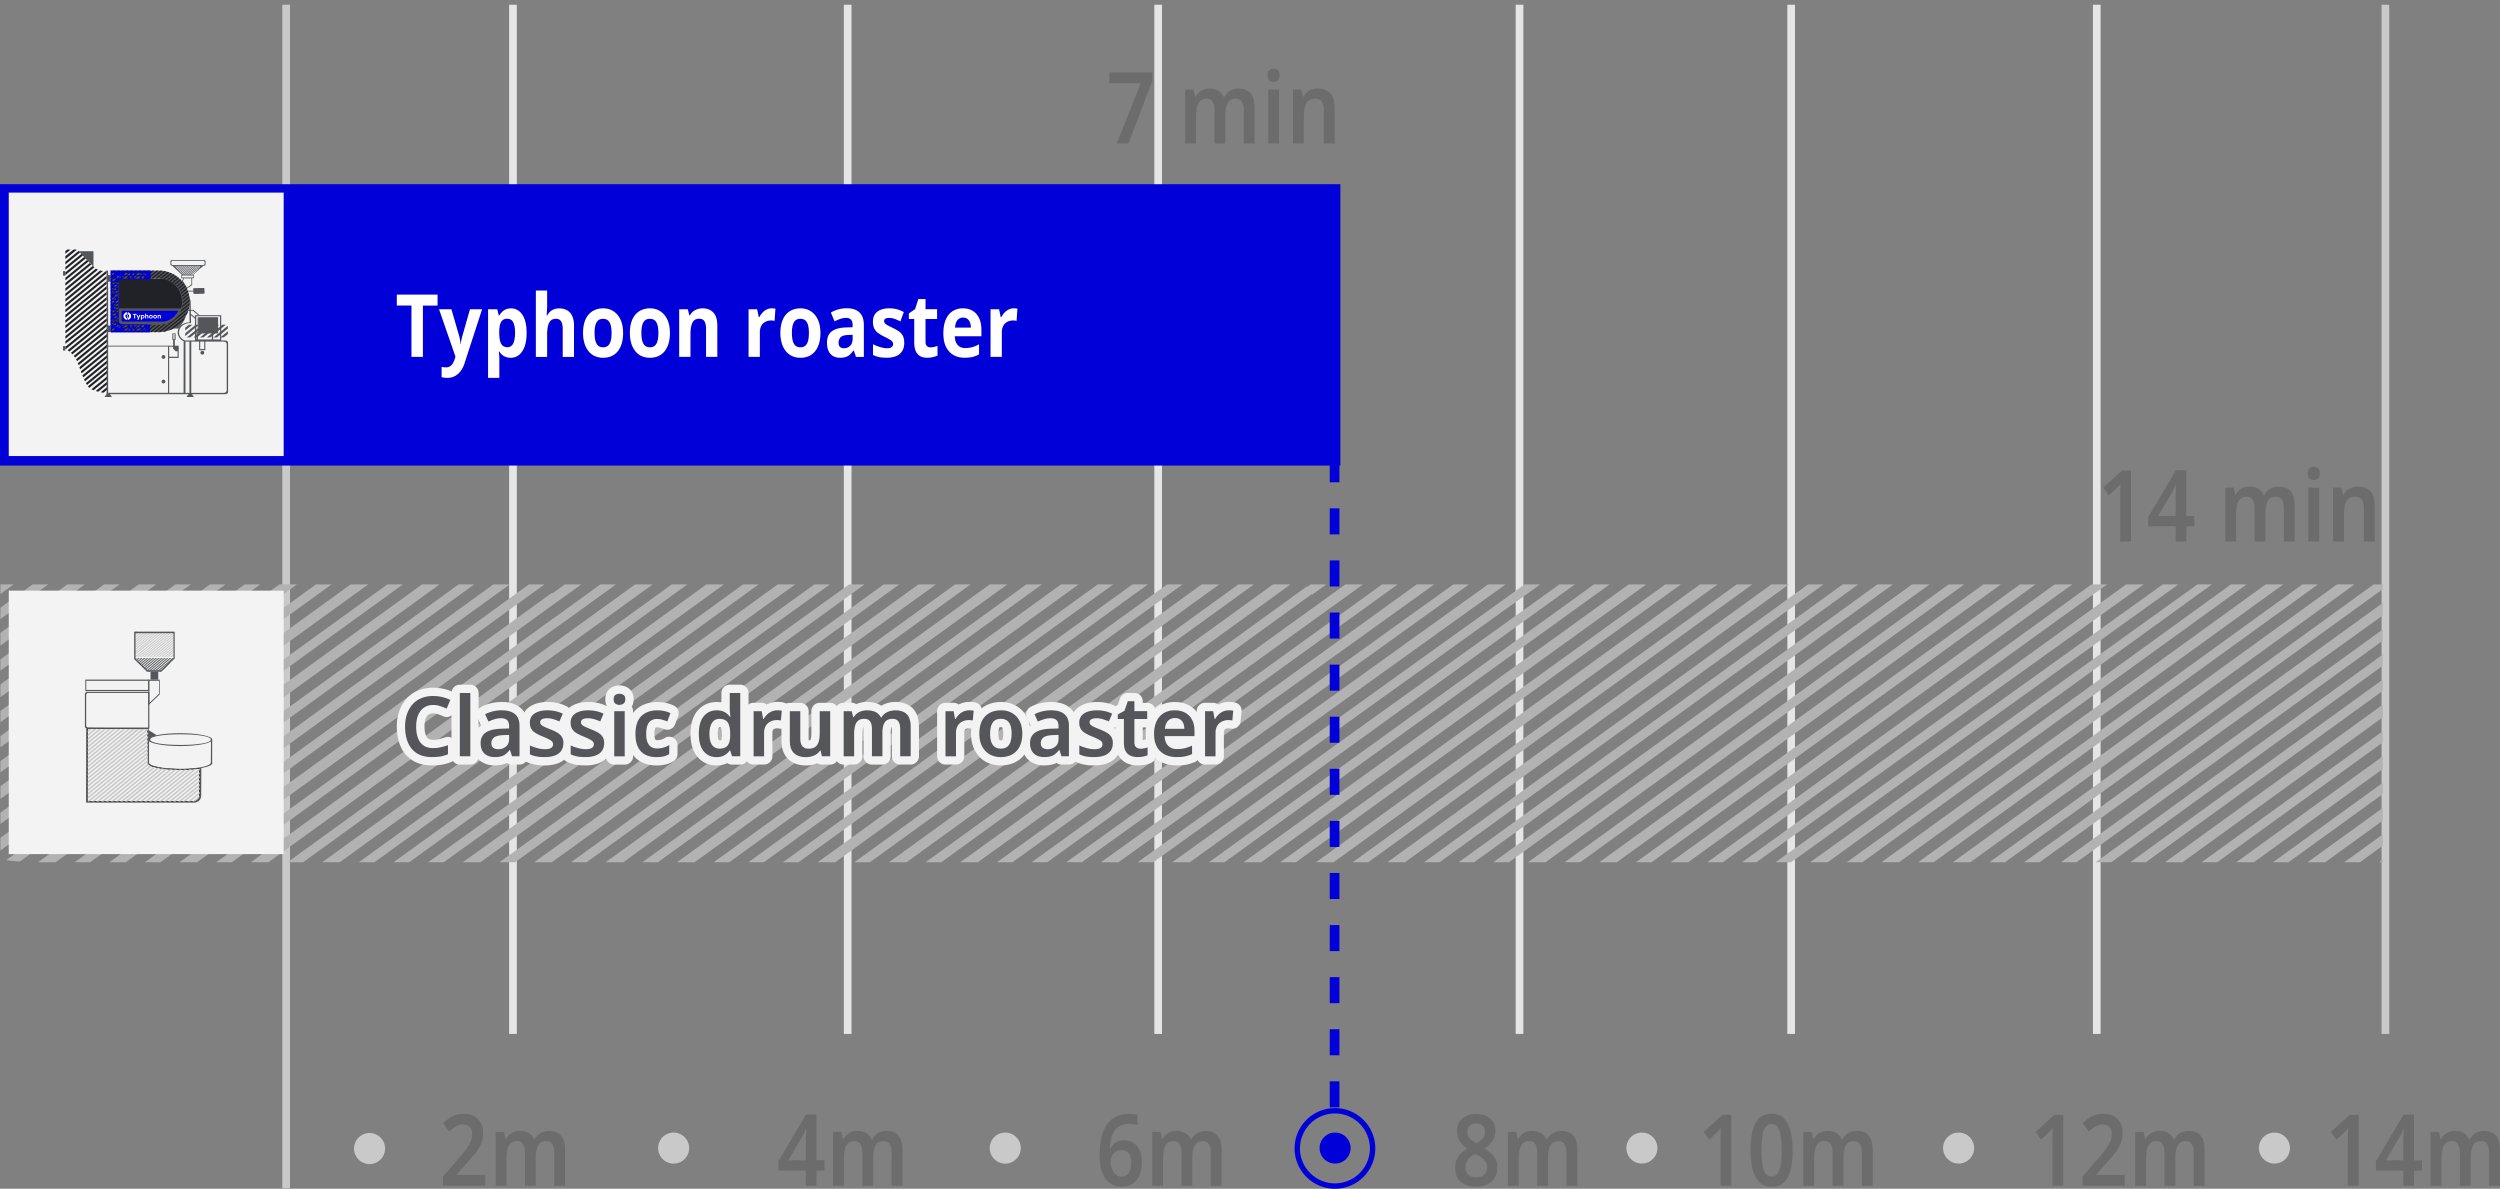
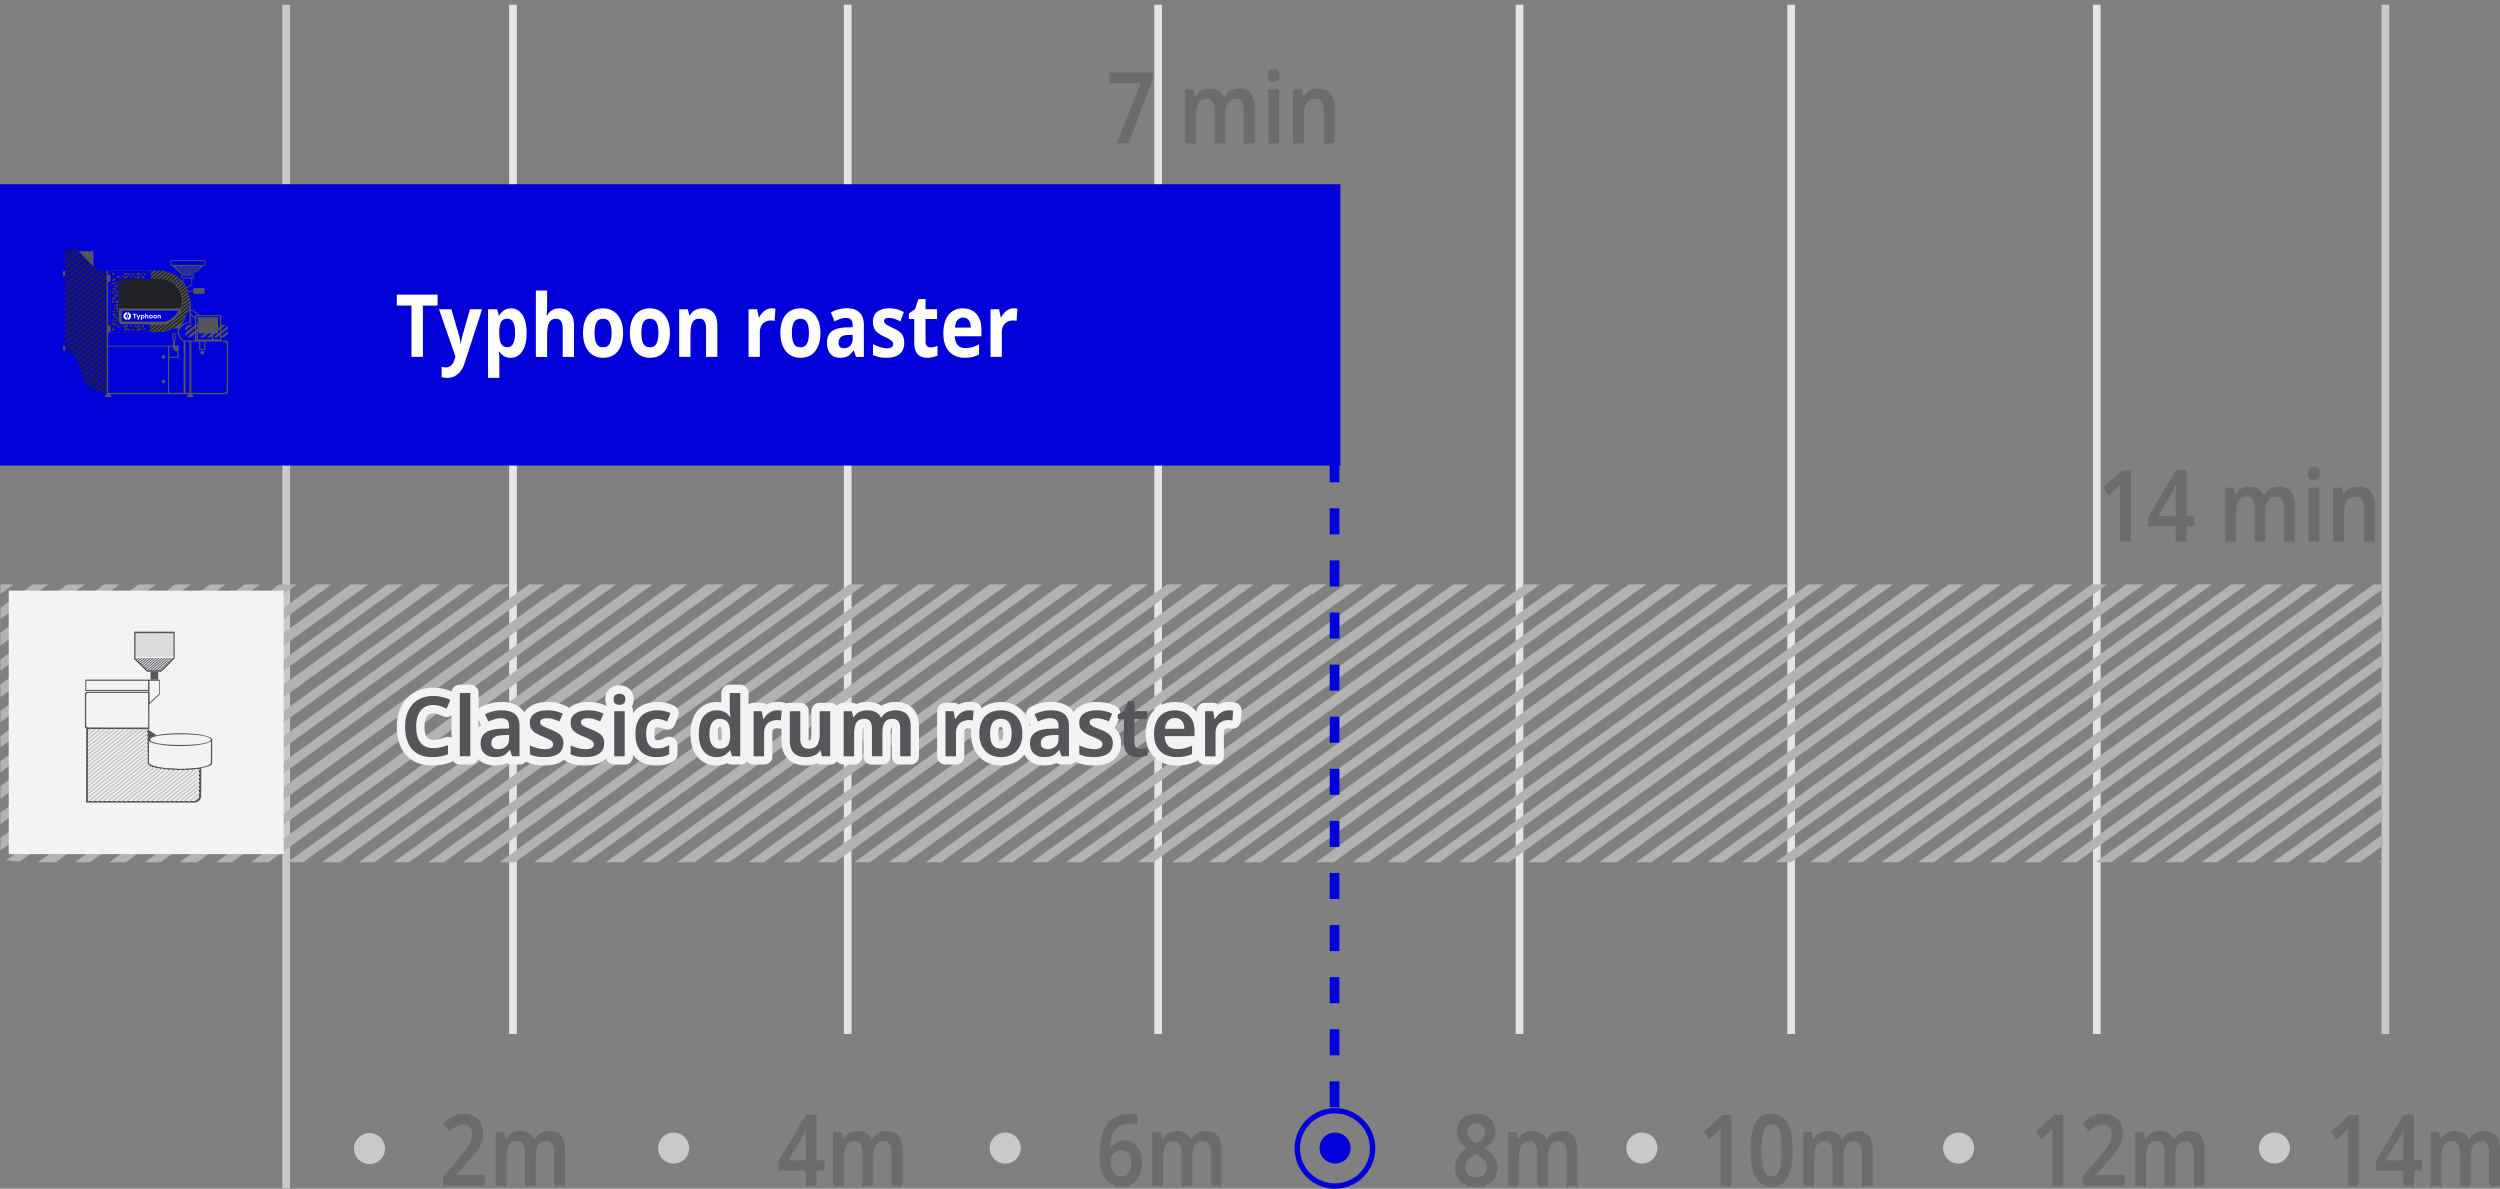
<svg xmlns="http://www.w3.org/2000/svg" width="347" height="165" fill="none">
  <rect width="100%" height="100%" fill="#808080" stroke="none" />
  <path fill="#C9C9C9" d="M40.253.658h-1.07v164.286h1.07V.658Z" />
  <path fill="#E5E5E5" d="M291.567.658h-1.065v142.854h1.065V.658Zm-42.419 0h-1.065v142.854h1.065V.658Zm-37.705 0h-1.065v142.854h1.065V.658Zm-50.158 0h-1.065v142.854h1.065V.658Zm-43.094 0h-1.066v142.854h1.066V.658Zm-46.458 0h-1.065v142.854h1.065V.658Z" />
  <path fill="#C9C9C9" d="M331.629.658h-1.065v142.854h1.065V.658Z" />
  <path fill="#0100D8" d="M186.044 25.568H0V64.62h186.044V25.568Z" />
-   <path fill="#F3F3F3" d="M39.374 26.733H1.216V63.3h38.158V26.733Z" />
  <path fill="#B2B2B2" d="m293.03 119.683 37.697-27.275V90.85l-39.855 28.833h2.158Zm4.814 0 32.883-23.793v-1.566l-35.05 25.359h2.167Zm14.989 0 17.894-12.95v-1.76l-20.335 14.71h2.441Zm4.809 0 13.085-9.468v-1.562l-15.247 11.03h2.162Zm-14.711 0 27.796-20.112v-1.765l-30.236 21.877h2.44Zm27.796 0v-.385l-.532.385h.532Zm-22.986 0 22.986-16.63v-1.562l-25.149 18.192h2.163Zm14.993 0 7.993-5.783v-1.765l-10.434 7.548h2.441Zm4.809 0 3.184-2.301v-1.566l-5.346 3.867h2.162Zm-167.486 0 53.731-38.567h-2.162l-53.731 38.567h2.162Zm-58.839 0 53.306-38.567h-2.162l-53.306 38.567h2.162Zm88.69 0 53.306-38.567h-2.162l-53.306 38.567h2.162Zm-69.17 0 53.302-38.567h-2.158l-53.306 38.567h2.162Zm-9.901 0 53.302-38.567h-2.158l-53.31 38.567h2.166Zm5.088 0 53.306-38.567h-2.441l-53.306 38.567h2.441ZM9.349 81.116l-9.29 6.721v1.765l11.73-8.486H9.35Zm5.091 0L.06 91.518v1.566l16.543-11.968H14.44Zm-9.905 0L.06 84.356v1.565l6.64-4.805H4.535Zm14.715 0L.06 95v1.765l21.63-15.65h-2.44Zm-19.19 0v1.323l1.828-1.323H.06Zm169.898 38.567 53.454-38.567h-2.163l-53.453 38.567h2.162Zm5.088 0 53.453-38.567h-2.437l-53.453 38.567h2.437Zm-9.901 0 53.453-38.567h-2.158l-53.732 38.567h2.437Zm-39.319 0 53.302-38.567h-2.436l-53.306 38.567h2.44Zm54.034 0 53.453-38.567h-2.163l-53.453 38.567h2.163Zm5.238 0L238.4 81.116h-2.436l-53.306 38.567h2.44Zm-29.854 0 53.735-38.567h-2.441l-53.731 38.567h2.437Zm-19.517 0 53.454-38.567h-2.441l-53.453 38.567h2.44Zm45.631-38.261-52.885 38.261h2.166l51.474-37.244v.108l1.98-1.431h-2.167l-.421.306h-.147Zm-36.016 38.261 53.736-38.567h-2.437l-53.453 38.567h2.154Zm4.814 0 53.731-38.567h-2.162l-53.731 38.567h2.162Zm-9.619 0 53.453-38.567h-2.162l-53.453 38.567h2.162Zm-34.513 0 53.306-38.567h-2.155l-53.31 38.567h2.159Zm-49.248 0 53.608-38.567h-2.433l-53.33 38.567h2.155Zm9.901 0 11.88-8.597 41.45-29.97h-2.158l-53.608 38.567h2.436Zm10.116-19.52-26.985 19.52h2.162l26.508-19.178v.016L105.3 81.116h-2.162l-26.325 19.047h-.02Zm-15.203 19.52 53.608-38.567h-2.163l-53.608 38.567h2.163Zm15.203-26.687-36.886 26.687h2.162l36.41-26.345v.02l16.92-12.242h-2.162l-16.424 11.88h-.02Zm-.08 3.542L44.72 119.683h2.437l31.4-22.72v.02l21.934-15.867h-2.44L76.736 96.538h-.024Zm9.79 23.145 53.306-38.567h-2.436l-53.31 38.567h2.44Zm4.814 0 53.306-38.567h-2.162l-53.306 38.567h2.162ZM76.713 89.371 34.82 119.683h2.437l41.302-29.882v.02l12.031-8.705h-2.44L76.737 89.37h-.023Zm19.692 30.312 53.306-38.567h-2.437l-53.31 38.567h2.44Zm-14.989 0 53.306-38.567h-2.162l-53.306 38.567h2.162Zm-4.623-5.401-7.465 5.401h2.163l6.987-5.056v.016l46.343-33.527h-2.163l-45.845 33.166h-.02Zm-.08 3.541-2.571 1.86h2.436l1.98-1.431v.016l51.35-37.152h-2.436l-50.735 36.707h-.023ZM38.77 81.116.06 109.122v1.765l41.147-29.771H38.77ZM2.746 119.588l53.175-38.472H53.76L.86 119.389c.623.084 1.251.151 1.887.199Zm74.047-33.754-46.787 33.849h2.162l46.31-33.507v.02l7.02-5.08h-2.163l-6.522 4.718h-.02Zm-28.122-4.718L.06 116.285v1.765l51.048-36.934H48.67Zm-4.813 0L.06 112.803v1.566l45.96-33.253h-2.162Zm-14.707 0L.06 102.162v1.562l31.245-22.608h-2.154Zm4.806 0L.06 105.64v1.566l36.059-26.09h-2.162Zm-9.619 0L.06 98.68v1.567L26.5 81.116h-2.162Zm52.225 1.204-51.645 37.363h2.437l51.203-37.045v.02l2.13-1.542h-2.29l-1.66 1.204h-.175Zm-54.296 37.363 53.306-38.567H73.41l-53.306 38.567h2.162Zm-14.56 0L61.01 81.116h-2.436L5.267 119.683h2.44Zm4.81 0 53.306-38.567H63.66l-53.306 38.567h2.163Zm4.94 0L70.76 81.116h-2.285l-53.306 38.567h2.29ZM285.116 98.86l-28.781 20.823h2.158l28.309-20.482v.02l25.025-18.105h-2.166l-24.525 17.743h-.02Zm-70.6 20.823 53.306-38.567h-2.437l-53.306 38.567h2.437Zm34.08 0 53.763-38.567h-2.166l-53.759 38.567h2.162Zm5.088 0 53.33-38.567h-2.008l-53.763 38.567h2.441Zm-44.256 0 53.306-38.567h-2.162l-53.306 38.567h2.162Zm34.354 0 53.763-38.567h-2.436l-53.326 38.567h1.999Zm41.255-38.46-53.155 38.46h2.436l52.563-38.03v.02l.767-.557h-2.44l-.147.107h-.024Zm.079 3.625-48.146 34.835h2.162l47.67-34.49v.017l5.66-4.094H290.3l-5.164 3.732h-.02Zm-80.501 34.835 53.306-38.567h-2.155l-53.306 38.567h2.155Zm24.616 0 53.306-38.567h-2.163l-53.306 38.567h2.163Zm-4.814 0 53.306-38.567h-2.436l-53.307 38.567h2.437Zm-5.088 0 53.306-38.567h-2.162l-53.306 38.567h2.162Zm65.787-6.495-8.979 6.495h2.159l8.506-6.153v.02l43.925-31.782v-.652h-1.26l-44.331 32.072h-.02Zm-.079-3.625-13.991 10.12h2.44l13.395-9.694v.02l39.935-28.893h-2.44l-39.315 28.447h-.024Zm0 7.163-4.09 2.957h2.154l3.78-2.734 43.846-31.528v-1.738l-45.666 33.043h-.024Zm3.188 2.957 42.502-30.753v-1.562l-44.669 32.315h2.167Zm-93.225 0 53.302-38.567h-2.437l-53.306 38.567H195Zm4.809 0 53.306-38.567h-2.162l-53.306 38.567h2.162Zm85.307-13.661-18.88 13.661h2.158l18.408-13.315v.016l34.926-25.268h-2.162l-34.43 24.906h-.02Zm-.079-3.625-23.893 17.286h2.441l23.296-16.857v.02l30.034-21.73h-2.441l-29.413 21.281h-.024Z" />
  <path fill="#6C6C6C" d="M67.341 164.591h-5.847v-1.284l2.178-2.54c.43-.505.783-.942 1.058-1.304.274-.362.477-.703.608-1.014.13-.314.199-.651.199-1.021 0-.449-.112-.787-.334-1.014-.223-.226-.517-.337-.887-.337s-.695.083-1.005.254a5.14 5.14 0 0 0-.97.723l-.827-1.144a6.25 6.25 0 0 1 .767-.656c.27-.199.577-.358.922-.477a3.65 3.65 0 0 1 1.197-.179c.548 0 1.021.111 1.419.338.397.226.7.536.914.93.215.397.322.854.322 1.379s-.092 1.026-.274 1.475c-.183.449-.45.894-.795 1.331-.346.438-.76.918-1.237 1.443l-1.35 1.507v.083h3.946v1.507h-.004Zm8.876-7.616c.735 0 1.284.214 1.657.648.37.433.557 1.133.557 2.098v4.874h-1.507v-4.54c0-.552-.091-.97-.27-1.248-.179-.282-.457-.421-.83-.421-.526 0-.903.199-1.126.592-.222.398-.334.97-.334 1.725v3.892h-1.506v-4.54c0-.369-.04-.675-.12-.926-.079-.246-.198-.433-.357-.56-.16-.123-.366-.187-.62-.187-.366 0-.656.099-.875.298-.214.199-.365.485-.453.863-.087.377-.13.842-.13 1.395v3.657h-1.507v-7.481h1.16l.215.982h.083c.136-.259.302-.469.497-.636a1.92 1.92 0 0 1 .656-.366 2.37 2.37 0 0 1 .735-.119c.485 0 .899.095 1.233.282.334.191.584.481.755.878h.12c.198-.405.48-.699.842-.882.361-.183.74-.278 1.129-.278h-.004Zm38.221 5.505h-1.112v2.111h-1.483v-2.111h-3.804v-1.296l3.84-6.475h1.447v6.348h1.112v1.423Zm-2.595-3.629c0-.195 0-.394.008-.6 0-.207.008-.414.02-.616l.024-.553c.008-.167.016-.294.023-.385h-.047c-.072.174-.151.357-.235.544a4.488 4.488 0 0 1-.282.533l-1.936 3.283h2.429v-2.21l-.004.004Zm11.209-1.876c.735 0 1.284.214 1.657.648.37.433.557 1.133.557 2.098v4.874h-1.507v-4.54c0-.552-.091-.97-.27-1.248-.179-.282-.457-.421-.831-.421-.524 0-.902.199-1.125.592-.222.398-.333.97-.333 1.725v3.892h-1.507v-4.54c0-.369-.04-.675-.119-.926-.08-.246-.199-.433-.358-.56-.159-.123-.366-.187-.62-.187-.366 0-.656.099-.874.298-.215.199-.366.485-.454.863-.087.377-.131.842-.131 1.395v3.657h-1.506v-7.481h1.161l.214.982h.084a2.12 2.12 0 0 1 .496-.636 1.92 1.92 0 0 1 .656-.366c.243-.079.489-.119.736-.119.485 0 .898.095 1.232.282.334.191.584.481.755.878h.119c.199-.405.481-.699.843-.882a2.478 2.478 0 0 1 1.129-.278h-.004Zm29.576 3.422c0-.568.036-1.133.108-1.685a7.783 7.783 0 0 1 .365-1.566c.171-.493.414-.93.732-1.312s.711-.68 1.188-.898c.477-.219 1.061-.326 1.745-.326.167 0 .358.008.572.028.215.02.394.047.537.083v1.435a2.318 2.318 0 0 0-.497-.119 4.108 4.108 0 0 0-.544-.036c-.533 0-.978.083-1.336.254a2.071 2.071 0 0 0-.839.724 3.344 3.344 0 0 0-.441 1.085 8.055 8.055 0 0 0-.175 1.359h.072a2.6 2.6 0 0 1 .437-.592c.171-.175.382-.314.628-.413.246-.1.533-.151.863-.151.492 0 .926.123 1.291.365.366.243.652.593.855 1.05.203.457.306 1.009.306 1.661 0 .7-.115 1.304-.346 1.809-.23.504-.556.894-.982 1.164-.421.271-.926.406-1.506.406a2.74 2.74 0 0 1-1.196-.263 2.734 2.734 0 0 1-.97-.795c-.278-.353-.493-.806-.644-1.351-.151-.549-.227-1.188-.227-1.924l.004.008Zm3.013 2.914c.406 0 .739-.159.994-.477.254-.318.381-.807.381-1.471 0-.525-.111-.942-.333-1.256-.223-.314-.561-.469-1.018-.469-.302 0-.568.075-.795.227a1.619 1.619 0 0 0-.533.58c-.127.234-.19.477-.19.723 0 .247.031.513.091.759.06.247.155.477.282.692.127.211.282.382.465.505.183.123.402.187.656.187Zm11.71-6.336c.735 0 1.284.214 1.657.648.37.433.557 1.133.557 2.098v4.874h-1.507v-4.54c0-.552-.091-.97-.27-1.248-.179-.282-.457-.421-.831-.421-.524 0-.902.199-1.124.592-.223.398-.334.97-.334 1.725v3.892h-1.507v-4.54c0-.369-.04-.675-.119-.926-.08-.246-.199-.433-.358-.56-.159-.123-.365-.187-.62-.187-.366 0-.656.099-.874.298-.215.199-.366.485-.453.863-.088.377-.132.842-.132 1.395v3.657h-1.506v-7.481h1.161l.214.982h.084c.135-.259.302-.469.497-.636.194-.167.413-.286.655-.366.243-.079.489-.119.736-.119.485 0 .898.095 1.232.282.334.191.584.481.755.878h.119c.199-.405.481-.699.843-.882a2.478 2.478 0 0 1 1.129-.278h-.004Zm37.554-2.361c.493 0 .942.087 1.339.262.398.175.72.437.958.787.239.35.358.787.358 1.312 0 .397-.071.743-.211 1.041a2.5 2.5 0 0 1-.56.779 4.66 4.66 0 0 1-.795.593c.326.182.628.397.91.643.282.247.505.529.676.855.171.326.258.712.258 1.153 0 .544-.123 1.017-.365 1.423a2.442 2.442 0 0 1-1.022.938c-.437.222-.95.33-1.53.33-.628 0-1.165-.108-1.602-.318a2.292 2.292 0 0 1-1.006-.911c-.23-.393-.345-.866-.345-1.407 0-.449.079-.842.234-1.172.155-.33.362-.62.616-.863.255-.242.533-.449.839-.612a4.48 4.48 0 0 1-.72-.628 2.71 2.71 0 0 1-.508-.799 2.746 2.746 0 0 1-.187-1.057c0-.517.123-.946.365-1.296a2.23 2.23 0 0 1 .97-.787 3.31 3.31 0 0 1 1.336-.262l-.008-.004Zm-1.507 7.397c0 .405.124.739.37 1.002.247.262.62.393 1.125.393s.87-.127 1.125-.382c.254-.254.381-.592.381-1.013a1.33 1.33 0 0 0-.202-.731 2.189 2.189 0 0 0-.525-.565 4.915 4.915 0 0 0-.715-.457l-.167-.095c-.287.147-.533.31-.744.489-.21.178-.365.381-.477.6a1.669 1.669 0 0 0-.167.759h-.004Zm1.495-6.085c-.35 0-.64.099-.867.302-.226.202-.341.488-.341.854 0 .266.055.497.167.692.111.195.262.358.449.497s.393.27.616.401c.222-.119.425-.246.604-.385.179-.14.322-.303.429-.497.108-.195.163-.43.163-.704 0-.37-.115-.652-.342-.854-.226-.203-.52-.303-.878-.303v-.003Zm11.829 1.049c.735 0 1.284.214 1.657.648.37.433.557 1.133.557 2.098v4.874h-1.507v-4.54c0-.552-.091-.97-.27-1.248-.179-.278-.457-.421-.831-.421-.524 0-.902.199-1.124.592-.223.394-.334.97-.334 1.725v3.892h-1.507v-4.54c0-.369-.039-.675-.119-.926-.079-.246-.199-.433-.358-.56-.159-.127-.365-.187-.62-.187-.365 0-.656.099-.874.298-.215.199-.366.485-.453.863-.088.377-.132.842-.132 1.395v3.657h-1.506v-7.481h1.161l.214.982h.084c.135-.259.302-.469.497-.636.194-.167.413-.286.655-.366.243-.079.489-.119.736-.119.485 0 .898.095 1.232.282.334.191.584.481.755.878h.119c.199-.405.481-.699.843-.882a2.478 2.478 0 0 1 1.129-.278h-.004Zm23.594 7.616h-1.506v-6.142c0-.202 0-.409.008-.62 0-.21.008-.425.016-.64l.024-.6c-.08.092-.179.199-.298.326l-.37.382-.958.882-.755-1.077 2.583-2.361h1.256v9.854-.004Zm8.507-4.925c0 .791-.052 1.498-.155 2.126-.104.628-.275 1.157-.509 1.594-.235.437-.537.771-.91 1.002-.37.23-.823.346-1.36.346-.668 0-1.22-.203-1.649-.608-.43-.406-.752-.986-.958-1.741-.207-.756-.31-1.662-.31-2.719 0-1.058.095-1.98.286-2.735.191-.755.501-1.335.926-1.741.425-.405.994-.608 1.705-.608.672 0 1.22.199 1.65.6.429.402.751.978.962 1.741.21.759.318 1.674.318 2.739l.004.004Zm-4.329 0c0 .799.044 1.47.131 2.007.088.537.235.942.437 1.216a.983.983 0 0 0 .831.406c.35 0 .628-.131.831-.402.203-.266.35-.667.441-1.208.092-.541.139-1.212.139-2.023 0-.811-.047-1.483-.139-2.023-.091-.541-.238-.942-.441-1.217-.203-.274-.481-.405-.831-.405a.985.985 0 0 0-.831.405c-.202.271-.349.676-.437 1.209-.087.532-.131 1.208-.131 2.027v.008Zm13.224-2.691c.735 0 1.284.214 1.658.648.369.433.556 1.133.556 2.098v4.874h-1.506v-4.54c0-.552-.092-.97-.271-1.248-.179-.278-.457-.421-.83-.421-.525 0-.903.199-1.125.592-.223.394-.334.97-.334 1.725v3.892h-1.507v-4.54c0-.369-.039-.675-.119-.926-.079-.246-.199-.433-.358-.56-.159-.127-.365-.187-.62-.187-.365 0-.656.099-.874.298-.215.199-.366.485-.453.863-.088.377-.131.842-.131 1.395v3.657h-1.507v-7.481h1.161l.214.982h.084c.135-.259.302-.469.497-.636.194-.167.413-.286.656-.366a2.36 2.36 0 0 1 .735-.119c.485 0 .898.095 1.232.282.334.191.584.481.755.878h.12c.198-.405.48-.699.842-.882.362-.183.74-.278 1.129-.278h-.004Zm28.67 7.616h-1.506v-6.142c0-.202 0-.409.008-.62 0-.21.008-.425.016-.64l.024-.6c-.08.092-.179.199-.298.326l-.37.382-.958.882-.755-1.077 2.583-2.361h1.256v9.854-.004Zm8.526 0h-5.847v-1.284l2.179-2.54c.429-.505.783-.942 1.057-1.304.274-.362.477-.703.608-1.014.131-.314.199-.651.199-1.021 0-.449-.112-.787-.334-1.014-.223-.226-.517-.337-.887-.337a2.02 2.02 0 0 0-1.005.254c-.31.171-.632.413-.97.723l-.827-1.144c.239-.239.493-.458.767-.656.271-.199.577-.358.923-.477a3.66 3.66 0 0 1 1.196-.179c.548 0 1.021.111 1.419.338.393.226.7.536.914.93.215.397.322.854.322 1.379s-.091 1.026-.274 1.475a5.505 5.505 0 0 1-.795 1.331 27.96 27.96 0 0 1-1.236 1.443l-1.352 1.507v.083h3.947v1.507h-.004Zm8.876-7.616c.735 0 1.284.214 1.658.648.369.433.556 1.133.556 2.098v4.874h-1.506v-4.54c0-.552-.092-.97-.271-1.248-.179-.278-.457-.421-.83-.421-.525 0-.903.199-1.125.592-.223.394-.334.97-.334 1.725v3.892h-1.507v-4.54c0-.369-.039-.675-.119-.926-.079-.246-.199-.433-.358-.56-.159-.127-.365-.187-.62-.187-.365 0-.655.099-.874.298-.215.199-.366.485-.453.863-.088.377-.131.842-.131 1.395v3.657h-1.507v-7.481h1.161l.214.982h.084c.135-.259.302-.469.497-.636.195-.167.413-.286.656-.366a2.36 2.36 0 0 1 .735-.119c.485 0 .898.095 1.232.282.334.191.584.481.755.878h.12c.198-.405.481-.699.842-.882.362-.183.74-.278 1.129-.278h-.004Zm23.594 7.616h-1.506v-6.142c0-.202 0-.409.008-.62 0-.21.008-.425.016-.64l.024-.6c-.08.092-.179.199-.299.326l-.369.382-.958.882-.755-1.077 2.583-2.361h1.256v9.854-.004Zm8.793-2.111h-1.113v2.111h-1.483v-2.111h-3.804v-1.296l3.84-6.475h1.447v6.348h1.113v1.423Zm-2.596-3.629c0-.195 0-.394.004-.6 0-.207.012-.414.016-.616l.024-.553c.008-.167.016-.294.024-.385h-.048c-.072.174-.151.357-.235.544a4.347 4.347 0 0 1-.282.533l-1.936 3.283h2.429v-2.21l.004.004Zm11.205-1.876c.735 0 1.284.214 1.657.648.37.433.557 1.133.557 2.098v4.874h-1.507v-4.54c0-.552-.091-.97-.27-1.248-.179-.278-.457-.421-.831-.421-.524 0-.902.199-1.124.592-.223.394-.334.97-.334 1.725v3.892h-1.507v-4.54c0-.369-.039-.675-.119-.926-.079-.246-.199-.433-.358-.56-.159-.127-.365-.187-.62-.187-.365 0-.656.099-.874.298-.215.199-.366.485-.453.863-.088.377-.132.842-.132 1.395v3.657h-1.506v-7.481h1.161l.214.982h.084c.135-.259.302-.469.497-.636.194-.167.413-.286.655-.366.243-.079.489-.119.736-.119.485 0 .898.095 1.232.282.334.191.584.481.755.878h.119c.199-.405.481-.699.843-.882a2.478 2.478 0 0 1 1.129-.278h-.004ZM155.014 19.908l3.322-8.351h-4.364V10.05h5.978v1.173l-3.327 8.68h-1.613l.004.005Zm16.912-7.616c.736 0 1.284.215 1.658.648.373.433.556 1.133.556 2.099v4.873h-1.506v-4.54c0-.552-.092-.97-.27-1.248-.179-.278-.458-.42-.831-.42-.525 0-.902.198-1.125.591-.223.398-.334.97-.334 1.725v3.892h-1.506v-4.54c0-.369-.04-.675-.12-.925-.079-.247-.198-.434-.357-.561-.159-.123-.366-.187-.62-.187-.366 0-.656.1-.875.298-.215.2-.366.485-.453.863-.087.378-.131.843-.131 1.395v3.657h-1.507v-7.48h1.161l.215.981h.083a2.12 2.12 0 0 1 .497-.636c.195-.167.413-.286.656-.366.242-.08.489-.119.735-.119.485 0 .898.095 1.232.282.334.191.585.481.756.879h.119c.199-.406.481-.7.842-.883.362-.183.74-.278 1.129-.278h-.004Zm4.853-2.746c.223 0 .418.067.585.198.167.135.25.37.25.712 0 .342-.083.568-.25.711a.871.871 0 0 1-.585.215.858.858 0 0 1-.596-.215c-.159-.143-.238-.377-.238-.711 0-.334.079-.577.238-.712a.907.907 0 0 1 .596-.198Zm.756 2.885v7.48h-1.507v-7.48h1.507Zm5.393-.139c.728 0 1.292.215 1.706.648.413.433.616 1.133.616 2.099v4.873h-1.507v-4.527c0-.56-.095-.982-.286-1.264-.191-.283-.493-.422-.91-.422-.608 0-1.022.219-1.244.656-.223.437-.334 1.07-.334 1.896v3.657h-1.507v-7.48h1.161l.215.981h.083c.143-.258.318-.469.525-.636a2.05 2.05 0 0 1 .695-.365c.259-.08.517-.12.791-.12l-.004.004Zm112.857 62.866h-1.507v-6.142c0-.202 0-.409.004-.62 0-.21.012-.425.02-.64l.024-.6c-.08.092-.179.2-.298.326l-.37.382-.958.882-.755-1.077 2.584-2.361h1.256v9.854-.004Zm8.788-2.111h-1.113v2.11h-1.483v-2.11h-3.803V71.75l3.839-6.475h1.447v6.348h1.113v1.423Zm-2.596-3.629c0-.195 0-.394.008-.6 0-.207.008-.414.016-.616l.024-.553c.008-.167.016-.294.024-.385h-.048c-.071.175-.151.357-.234.544a4.65 4.65 0 0 1-.282.533l-1.936 3.283h2.428v-2.21.004Zm14.318-1.876c.735 0 1.284.215 1.657.648.37.433.557 1.133.557 2.098v4.874h-1.507v-4.54c0-.552-.091-.97-.27-1.248-.179-.282-.457-.421-.831-.421-.524 0-.902.199-1.125.592-.222.394-.333.97-.333 1.725v3.892h-1.507v-4.54a3.1 3.1 0 0 0-.119-.926c-.08-.246-.199-.433-.358-.56-.159-.123-.366-.187-.624-.187-.366 0-.66.1-.874.298-.215.199-.366.485-.454.863-.087.377-.131.842-.131 1.395v3.657h-1.506V67.68h1.161l.214.982h.084c.135-.259.302-.47.496-.636a1.92 1.92 0 0 1 .656-.366c.243-.08.489-.12.736-.12.485 0 .898.096 1.232.283.334.19.584.481.755.879h.119c.199-.406.481-.7.843-.883a2.481 2.481 0 0 1 1.129-.278Zm4.857-2.747a.92.92 0 0 1 .584.199c.167.135.251.37.251.712 0 .341-.084.568-.251.711a.869.869 0 0 1-.584.215.858.858 0 0 1-.596-.215c-.159-.143-.239-.378-.239-.712 0-.333.08-.576.239-.711a.908.908 0 0 1 .596-.199Zm.751 2.886v7.48h-1.506v-7.48h1.506Zm5.394-.139c.727 0 1.292.215 1.705.648.414.433.616 1.133.616 2.099v4.873h-1.506v-4.528c0-.56-.096-.981-.286-1.264-.191-.282-.493-.421-.91-.421-.605 0-1.022.219-1.245.656-.222.437-.334 1.069-.334 1.896v3.657h-1.506v-7.481h1.161l.214.982h.084a2.12 2.12 0 0 1 .524-.636c.207-.167.438-.286.692-.366.254-.08.517-.12.791-.12v.005Z" />
  <path fill="#fff" d="M58.696 49.536H57.11v-7.123h-2.035v-1.526h5.66v1.526H58.7v7.123h-.004Zm2.246-6.614h1.713l1.081 3.72c.036.12.064.243.088.362.023.12.043.247.063.378.016.13.028.266.036.413h.032a6.592 6.592 0 0 1 .218-1.153l1.061-3.72h1.682l-2.425 7.465a3.83 3.83 0 0 1-.572 1.14 2.35 2.35 0 0 1-.815.692c-.306.155-.644.23-1.01.23a3.061 3.061 0 0 1-.799-.099v-1.43c.076.015.171.031.279.047.107.016.222.024.342.024a.96.96 0 0 0 .56-.16c.159-.103.29-.25.394-.428a2.71 2.71 0 0 0 .25-.589l.095-.326-2.277-6.566h.004Zm9.985-.123c.643 0 1.164.29 1.566.866.397.577.6 1.427.6 2.552 0 .751-.096 1.383-.282 1.896-.187.513-.45.898-.776 1.157-.33.258-.711.39-1.144.39-.275 0-.51-.04-.708-.12a1.67 1.67 0 0 1-.509-.314 2.55 2.55 0 0 1-.365-.413h-.084c.028.155.048.314.064.477.012.166.02.33.02.492v2.668h-1.566v-9.524h1.272l.218.858h.072c.103-.178.23-.341.377-.488a1.6 1.6 0 0 1 .529-.358 1.83 1.83 0 0 1 .72-.131l-.004-.008Zm-.505 1.443c-.275 0-.49.063-.652.194-.163.132-.278.326-.354.589a3.949 3.949 0 0 0-.12.985v.195c0 .43.037.791.104 1.085.072.294.191.521.358.672.167.155.393.23.684.23a.793.793 0 0 0 .588-.23c.155-.155.27-.382.346-.68.075-.298.115-.663.115-1.089 0-.648-.088-1.133-.258-1.459-.171-.326-.442-.488-.815-.488l.004-.004Zm5.525-2.036c0 .322-.008.636-.028.935a9.748 9.748 0 0 1-.048.632h.084c.127-.227.274-.41.44-.553.168-.143.354-.246.561-.314.207-.067.425-.103.656-.103.413 0 .775.083 1.081.254.306.171.549.433.72.787.17.358.258.815.258 1.383v4.313h-1.566v-3.864c0-.477-.076-.834-.227-1.073-.15-.238-.381-.357-.7-.357-.317 0-.56.083-.739.254-.178.17-.306.417-.381.74a5.252 5.252 0 0 0-.116 1.188v3.112h-1.566v-9.21h1.566v1.88l.005-.004Zm10.541 4.011c0 .549-.064 1.038-.195 1.467a3.11 3.11 0 0 1-.556 1.085 2.333 2.333 0 0 1-.879.668 2.857 2.857 0 0 1-1.165.222c-.397 0-.767-.075-1.108-.222a2.313 2.313 0 0 1-.879-.668 3.131 3.131 0 0 1-.572-1.085 4.875 4.875 0 0 1-.207-1.467c0-.735.111-1.355.338-1.86.222-.505.544-.89.966-1.157.421-.266.918-.401 1.49-.401.54 0 1.014.13 1.427.401.414.267.74.652.978 1.157.239.505.358 1.125.358 1.86h.004Zm-3.96 0c0 .437.04.803.12 1.097.08.294.207.517.382.668.175.15.401.223.683.223.283 0 .505-.076.676-.223.171-.151.298-.37.378-.668.08-.294.119-.66.119-1.097 0-.437-.04-.799-.12-1.089-.079-.29-.206-.509-.38-.656-.176-.147-.402-.218-.685-.218-.413 0-.711.163-.898.488-.187.326-.278.82-.278 1.471l.004.004Zm10.459 0c0 .549-.064 1.038-.195 1.467-.131.429-.314.79-.557 1.085a2.333 2.333 0 0 1-.878.668 2.858 2.858 0 0 1-1.165.222 2.78 2.78 0 0 1-1.109-.222 2.313 2.313 0 0 1-.878-.668 3.133 3.133 0 0 1-.573-1.085 4.875 4.875 0 0 1-.206-1.467c0-.735.111-1.355.338-1.86.222-.505.544-.89.966-1.157.42-.266.918-.401 1.49-.401.54 0 1.014.13 1.427.401.413.267.74.652.978 1.157s.358 1.125.358 1.86h.004Zm-3.96 0c0 .437.04.803.12 1.097.08.294.207.517.381.668.175.15.402.223.684.223.282 0 .505-.076.676-.223.17-.151.298-.37.377-.668.08-.294.12-.66.12-1.097 0-.437-.04-.799-.12-1.089-.08-.29-.206-.509-.381-.656-.175-.147-.402-.218-.684-.218-.413 0-.711.163-.898.488-.187.326-.278.82-.278 1.471l.004.004Zm8.503-3.418c.616 0 1.109.19 1.478.576.37.386.557 1.002.557 1.848v4.313h-1.566v-3.864c0-.476-.072-.834-.219-1.073-.147-.238-.382-.357-.704-.357-.476 0-.802.186-.977.564-.175.374-.263.914-.263 1.618v3.112H94.27v-6.614h1.197l.21.847h.084c.127-.227.278-.41.46-.553.184-.143.386-.246.609-.314.223-.068.453-.103.692-.103h.008Zm9.575 0c.075 0 .167 0 .274.012.103.008.191.02.25.035l-.115 1.698a2.03 2.03 0 0 0-.461-.064c-.203 0-.397.032-.588.092a1.343 1.343 0 0 0-.867.803 2.113 2.113 0 0 0-.131.794v3.367h-1.566v-6.614h1.189l.23 1.113h.072a2.51 2.51 0 0 1 .421-.616 2.02 2.02 0 0 1 .584-.45 1.55 1.55 0 0 1 .708-.17Zm6.773 3.418c0 .549-.064 1.038-.195 1.467-.131.429-.314.79-.556 1.085a2.337 2.337 0 0 1-.879.668 2.856 2.856 0 0 1-1.164.222c-.398 0-.768-.075-1.109-.222a2.318 2.318 0 0 1-.879-.668 3.137 3.137 0 0 1-.572-1.085 4.88 4.88 0 0 1-.207-1.467c0-.735.111-1.355.338-1.86.223-.505.545-.89.966-1.157.421-.266.918-.401 1.49-.401.541 0 1.014.13 1.427.401.414.267.74.652.978 1.157.239.505.358 1.125.358 1.86h.004Zm-3.959 0c0 .437.04.803.119 1.097.08.294.207.517.382.668.175.15.401.223.683.223.283 0 .505-.076.676-.223.171-.151.298-.37.378-.668.079-.294.119-.66.119-1.097 0-.437-.04-.799-.119-1.089-.08-.29-.207-.509-.382-.656-.175-.147-.401-.218-.683-.218-.414 0-.712.163-.899.488-.187.326-.278.82-.278 1.471l.004.004Zm7.6-3.43c.771 0 1.359.19 1.769.576.409.386.616.97.616 1.765v4.412h-1.093l-.306-.898h-.044a3.238 3.238 0 0 1-.497.58 1.518 1.518 0 0 1-.588.334 2.806 2.806 0 0 1-.815.103c-.322 0-.64-.075-.906-.222a1.545 1.545 0 0 1-.636-.692c-.155-.31-.231-.703-.231-1.18 0-.704.215-1.22.64-1.559.426-.334 1.069-.52 1.92-.552l.998-.036v-.29c0-.346-.08-.6-.235-.763-.159-.163-.377-.243-.656-.243-.278 0-.552.048-.818.14a5.727 5.727 0 0 0-.799.345l-.513-1.224c.306-.187.648-.33 1.025-.437a4.382 4.382 0 0 1 1.173-.16h-.004Zm.219 3.708c-.505.016-.855.12-1.05.314-.194.195-.294.45-.294.764 0 .274.072.468.211.588.139.119.322.175.544.175.338 0 .62-.116.851-.346.231-.23.346-.557.346-.974v-.544l-.608.023Zm7.774 1.077c0 .446-.091.823-.274 1.133-.183.31-.453.549-.819.708-.366.163-.815.242-1.355.242-.398 0-.744-.032-1.03-.091a3.768 3.768 0 0 1-.862-.298v-1.49c.306.162.64.293.997.4.358.104.672.16.946.16.306 0 .525-.052.656-.16a.5.5 0 0 0 .195-.413.597.597 0 0 0-.079-.302c-.052-.087-.167-.19-.342-.302a8.665 8.665 0 0 0-.819-.437 5.687 5.687 0 0 1-.883-.529 1.629 1.629 0 0 1-.512-.632c-.112-.246-.167-.556-.167-.926 0-.612.207-1.073.62-1.38.413-.305.962-.46 1.649-.46.358 0 .696.04 1.018.119a4.2 4.2 0 0 1 .998.401l-.473 1.296a7.463 7.463 0 0 0-.799-.346 2.238 2.238 0 0 0-.767-.139c-.231 0-.406.036-.521.108a.363.363 0 0 0-.175.326.5.5 0 0 0 .087.286c.06.083.175.175.346.274.171.095.426.227.759.39.33.155.613.314.851.477.239.166.421.37.553.616.131.246.194.568.194.962l.008.008Zm3.629.644c.175 0 .342-.02.505-.06.159-.039.322-.087.481-.146v1.343a3.498 3.498 0 0 1-1.439.302c-.342 0-.648-.063-.918-.194-.27-.132-.481-.354-.64-.672-.159-.318-.235-.763-.235-1.328v-3.188h-.747v-.763l.863-.604.453-1.395h.998v1.407h1.605v1.355h-1.605v3.188c0 .25.063.437.19.565.128.127.29.186.493.186l-.004.004Zm4.508-5.417c.532 0 .99.115 1.371.35.382.234.676.572.886 1.017.211.445.315.99.315 1.634v.87h-3.697c.016.509.147.91.393 1.2.247.29.593.438 1.034.438.37 0 .707-.044 1.009-.127.303-.084.613-.215.935-.394v1.395a3.308 3.308 0 0 1-.887.358c-.31.075-.687.115-1.129.115-.572 0-1.081-.123-1.522-.37-.441-.246-.787-.62-1.041-1.12-.251-.501-.378-1.133-.378-1.892 0-.76.115-1.42.342-1.932.226-.513.544-.898.95-1.157.405-.258.878-.39 1.419-.39v.005Zm.012 1.284a.97.97 0 0 0-.752.337c-.198.227-.317.577-.349 1.054h2.194c0-.266-.04-.505-.119-.716a1.113 1.113 0 0 0-.362-.497c-.159-.123-.366-.182-.608-.182l-.004.004Zm7.031-1.284c.075 0 .167 0 .274.012.108.012.191.02.251.035l-.116 1.698a2.03 2.03 0 0 0-.461-.064 1.96 1.96 0 0 0-.588.092c-.191.06-.358.154-.509.286a1.33 1.33 0 0 0-.357.516 2.092 2.092 0 0 0-.132.795v3.367h-1.566v-6.614h1.185l.23 1.113h.076a2.51 2.51 0 0 1 .421-.616c.171-.183.362-.334.584-.45.219-.11.458-.17.708-.17Z" />
  <path fill="#C9C9C9" d="M51.295 161.574a2.155 2.155 0 1 0-.001-4.31 2.155 2.155 0 0 0 0 4.31Zm42.205-.064a2.154 2.154 0 1 0 0-4.308 2.154 2.154 0 0 0 0 4.308Zm46.027 0a2.154 2.154 0 1 0 .001-4.309 2.154 2.154 0 0 0-.001 4.309Zm88.368-.008c1.19 0 2.154-.963 2.154-2.15a2.152 2.152 0 0 0-2.154-2.151c-1.19 0-2.154.963-2.154 2.151 0 1.187.964 2.15 2.154 2.15Zm43.962 0a2.153 2.153 0 0 0 2.154-2.15 2.153 2.153 0 0 0-2.154-2.151c-1.19 0-2.155.963-2.155 2.151 0 1.187.965 2.15 2.155 2.15Zm43.834 0c1.19 0 2.154-.963 2.154-2.15a2.152 2.152 0 0 0-2.154-2.151c-1.19 0-2.155.963-2.155 2.151 0 1.187.965 2.15 2.155 2.15Z" />
  <path fill="#0100D8" d="M185.313 161.502c1.19 0 2.154-.963 2.154-2.15a2.152 2.152 0 0 0-2.154-2.151c-1.19 0-2.154.963-2.154 2.151 0 1.187.964 2.15 2.154 2.15Z" />
  <path fill="#F3F3F3" d="M59.972 106.244c-1.066 0-1.98-.238-2.72-.703a4.313 4.313 0 0 1-1.68-2.003c-.33-.775-.497-1.682-.497-2.687 0-.748.107-1.447.318-2.08a5.06 5.06 0 0 1 .974-1.728 4.512 4.512 0 0 1 1.637-1.185c.628-.27 1.344-.405 2.13-.405.505 0 1.01.06 1.5.175a6.95 6.95 0 0 1 1.367.48c.556.267.806.923.568 1.491l-.509 1.213a1.154 1.154 0 0 1-1.538.608 9.232 9.232 0 0 0-.8-.31 1.879 1.879 0 0 0-.587-.096 1.21 1.21 0 0 0-.51.096.915.915 0 0 0-.33.266 1.602 1.602 0 0 0-.261.548 3.448 3.448 0 0 0-.112.935c0 .481.06.878.18 1.188.11.294.254.413.349.481.155.103.382.159.672.159.27 0 .528-.028.77-.083.283-.064.593-.152.915-.263a1.174 1.174 0 0 1 1.045.155c.303.219.481.569.481.938v1.26c0 .469-.282.891-.72 1.07-.412.17-.834.294-1.255.369-.41.072-.879.111-1.387.111Z" />
  <path fill="#F3F3F3" d="M65.278 95.035h-1.455c-.639 0-1.157.518-1.157 1.157v8.781c0 .638.518 1.156 1.157 1.156h1.455c.639 0 1.157-.518 1.157-1.156v-8.78c0-.64-.518-1.157-1.157-1.157Z" />
  <path fill="#F3F3F3" d="M68.66 106.244c-.54 0-1.04-.107-1.49-.318a2.695 2.695 0 0 1-1.204-1.105c-.274-.465-.413-1.029-.413-1.677 0-1.304.655-2.031 1.208-2.413.008-.004.016-.012.024-.015a.601.601 0 0 1-.044-.088l-.461-1.017a1.156 1.156 0 0 1 .517-1.503c.385-.203.826-.37 1.311-.489a6.247 6.247 0 0 1 1.527-.187c1.08 0 1.951.267 2.583.795.477.398 1.046 1.16 1.046 2.532v4.206c0 .64-.517 1.156-1.157 1.156h-1.03a1.16 1.16 0 0 1-.687-.226 2.774 2.774 0 0 1-.545.202 4.567 4.567 0 0 1-1.184.139v.008Z" />
  <path fill="#F3F3F3" d="M75.585 106.244a6.79 6.79 0 0 1-1.352-.115 5.126 5.126 0 0 1-1.164-.373 1.157 1.157 0 0 1-.672-1.05v-1.236c0-.397.203-.763.536-.978.096-.059.2-.107.307-.135a2.646 2.646 0 0 1-.49-.604c-.242-.406-.365-.894-.365-1.451 0-.95.425-1.749 1.2-2.246.636-.41 1.44-.62 2.397-.62a5.871 5.871 0 0 1 2.611.572c.565.263.82.93.573 1.503l-.461 1.073a1.1 1.1 0 0 1-.318.426 2.8 2.8 0 0 1 .564.648c.267.421.398.922.398 1.498 0 .656-.171 1.232-.505 1.717-.338.485-.815.847-1.427 1.077-.517.195-1.133.294-1.832.294Z" />
  <path fill="#F3F3F3" d="M81.245 106.244a6.79 6.79 0 0 1-1.351-.115 5.126 5.126 0 0 1-1.165-.373 1.157 1.157 0 0 1-.672-1.05v-1.236c0-.397.203-.763.537-.978a1.13 1.13 0 0 1 .306-.135 2.646 2.646 0 0 1-.489-.604c-.242-.406-.366-.894-.366-1.451 0-.95.426-1.749 1.2-2.246.637-.41 1.44-.62 2.398-.62a5.87 5.87 0 0 1 2.611.572c.564.263.819.93.572 1.503l-.46 1.073a1.098 1.098 0 0 1-.319.426c.223.19.414.405.565.648.266.421.397.922.397 1.498 0 .656-.17 1.232-.505 1.717-.337.485-.814.847-1.427 1.077-.516.195-1.132.294-1.832.294Z" />
  <path fill="#F3F3F3" d="M85.256 106.125c-.64 0-1.157-.517-1.157-1.156v-6.265c0-.226.068-.44.179-.62-.151-.254-.259-.592-.259-1.033 0-.887.446-1.34.708-1.53.354-.259.775-.386 1.256-.386.45 0 .87.127 1.224.373.279.191.744.648.744 1.547a2 2 0 0 1-.263 1.03c.115.178.183.393.183.623v6.265c0 .639-.517 1.156-1.157 1.156H85.26l-.004-.004Z" />
  <path fill="#F3F3F3" d="M91.103 106.244c-.78 0-1.48-.159-2.08-.473-.655-.341-1.16-.866-1.506-1.562-.314-.632-.473-1.415-.473-2.333 0-.918.175-1.773.525-2.425a3.583 3.583 0 0 1 1.57-1.55c.616-.306 1.312-.46 2.075-.46.485 0 .934.05 1.331.15.394.1.728.219 1.022.366.529.262.771.886.564 1.439l-.429 1.145a1.137 1.137 0 0 1-1.081.747c-.143 0-.282-.028-.417-.08a6.244 6.244 0 0 0-.605-.198 1.406 1.406 0 0 0-.39-.056.477.477 0 0 0-.21.032c-.008.004-.032.036-.063.115-.044.123-.096.354-.096.763 0 .382.052.6.096.72a.38.38 0 0 0 .063.119.422.422 0 0 0 .187.028c.234 0 .433-.024.588-.076.18-.055.35-.131.505-.23.187-.116.394-.171.604-.171a1.152 1.152 0 0 1 1.157 1.156v1.26c0 .402-.21.776-.553.986a3.822 3.822 0 0 1-1.105.457 5.52 5.52 0 0 1-1.291.131h.012Zm8.331 0c-1.066 0-1.984-.425-2.652-1.232-.624-.755-.942-1.816-.942-3.16 0-1.343.318-2.408.946-3.168.672-.814 1.602-1.244 2.683-1.244.23 0 .45.016.66.052v-1.3c0-.64.517-1.156 1.157-1.156h1.455c.64 0 1.156.516 1.156 1.156v8.781c0 .639-.516 1.156-1.156 1.156h-1.133a1.16 1.16 0 0 1-.66-.206 4.233 4.233 0 0 1-.294.123 3.538 3.538 0 0 1-1.216.198h-.004Zm.365-5.278c-.051.079-.17.326-.17.91 0 .584.119.807.154.859 0 .012.028.02.088.02a.771.771 0 0 0 .226-.024c.032-.076.096-.271.096-.684v-.183c0-.532-.08-.795-.127-.906a1.056 1.056 0 0 0-.22-.02h-.03c0 .004-.009.012-.017.024v.004Z" />
  <path fill="#F3F3F3" d="M104.597 106.125c-.64 0-1.157-.517-1.157-1.156v-6.265c0-.64.517-1.156 1.157-1.156h1.121c.266 0 .513.091.711.242a3.028 3.028 0 0 1 1.451-.362c.111 0 .243.004.394.012.206.012.385.04.544.084.541.147.898.663.847 1.224l-.127 1.351c-.032.33-.203.632-.469.827a1.144 1.144 0 0 1-.927.195c-.035-.008-.083-.012-.143-.02a1.47 1.47 0 0 0-.175-.012.846.846 0 0 0-.286.048.602.602 0 0 0-.191.107.418.418 0 0 0-.087.131.828.828 0 0 0-.052.338v3.248c0 .64-.516 1.156-1.156 1.156h-1.455v.008Z" />
  <path fill="#F3F3F3" d="M111.867 106.244c-.632 0-1.205-.119-1.702-.353a2.8 2.8 0 0 1-1.295-1.248c-.267-.501-.402-1.121-.402-1.841v-4.09c0-.64.517-1.157 1.157-1.157h1.455c.64 0 1.156.517 1.156 1.157v3.8c0 .107.008.187.016.243.155 0 .223-.024.235-.032 0 0 .016-.032.04-.112.043-.143.091-.405.091-.842v-3.06c0-.64.517-1.157 1.157-1.157h1.454c.64 0 1.157.516 1.157 1.156v6.265c0 .639-.517 1.156-1.157 1.156h-1.144c-.239 0-.461-.071-.648-.199a3.413 3.413 0 0 1-.513.179 4.08 4.08 0 0 1-1.057.135Z" />
  <path fill="#F3F3F3" d="M124.944 106.125c-.64 0-1.157-.517-1.157-1.156v-3.8c0-.104-.008-.179-.012-.239-.012 0-.024 0-.032.004-.039.088-.115.306-.115.775v3.26c0 .639-.517 1.156-1.157 1.156h-1.454c-.64 0-1.157-.517-1.157-1.156v-3.8c0-.1-.008-.179-.012-.235h-.024c-.008.016-.024.048-.036.103-.039.152-.087.422-.087.867v3.061c0 .64-.517 1.156-1.157 1.156h-1.454c-.64 0-1.157-.516-1.157-1.156V98.7c0-.64.517-1.156 1.157-1.156h1.12c.235 0 .454.067.636.19.147-.067.299-.123.458-.166.337-.096.679-.14 1.021-.14.644 0 1.216.12 1.697.354.108.052.211.111.306.175.12-.075.247-.143.378-.199a3.846 3.846 0 0 1 1.558-.33c1.026 0 1.84.299 2.421.887.58.584.87 1.45.87 2.567v4.079c0 .64-.517 1.156-1.156 1.156h-1.455v.008Zm6.288 0c-.64 0-1.157-.517-1.157-1.156v-6.265c0-.64.517-1.156 1.157-1.156h1.121c.266 0 .513.091.711.242a3.028 3.028 0 0 1 1.451-.362c.111 0 .242.004.394.012.206.012.385.04.544.084.541.147.898.663.847 1.224l-.127 1.351c-.032.33-.203.632-.469.827a1.144 1.144 0 0 1-.927.195c-.035-.008-.083-.012-.143-.02a1.47 1.47 0 0 0-.175-.012.846.846 0 0 0-.286.048.602.602 0 0 0-.191.107.418.418 0 0 0-.087.131.828.828 0 0 0-.052.338v3.248c0 .64-.516 1.156-1.156 1.156h-1.455v.008Z" />
  <path fill="#F3F3F3" d="M138.891 106.244a4.354 4.354 0 0 1-1.601-.294 3.682 3.682 0 0 1-1.36-.918 4.063 4.063 0 0 1-.862-1.419 5.21 5.21 0 0 1-.29-1.781c0-.87.163-1.637.481-2.273a3.653 3.653 0 0 1 1.498-1.586c.624-.354 1.355-.533 2.166-.533.811 0 1.495.175 2.111.525a3.807 3.807 0 0 1 1.498 1.562c.342.648.517 1.423.517 2.301 0 .652-.091 1.245-.27 1.765a4.102 4.102 0 0 1-.835 1.427 3.578 3.578 0 0 1-1.387.934 4.693 4.693 0 0 1-1.666.29Zm.024-5.314a.514.514 0 0 0-.19.024c-.024.048-.148.278-.148.878 0 .31.032.573.096.76a.38.38 0 0 0 .075.147c.004 0 .06.016.163.016.136 0 .183-.024.183-.024s.028-.036.056-.127c.063-.195.095-.462.095-.776 0-.393-.051-.628-.095-.751-.032-.087-.06-.123-.068-.127-.008 0-.063-.02-.175-.02h.008Z" />
  <path fill="#F3F3F3" d="M144.925 106.244c-.54 0-1.041-.107-1.49-.318a2.672 2.672 0 0 1-1.205-1.105c-.274-.465-.413-1.029-.413-1.677 0-1.304.656-2.031 1.208-2.413.008-.004.016-.012.024-.015a.602.602 0 0 1-.044-.088l-.461-1.017a1.156 1.156 0 0 1 .517-1.503c.386-.203.827-.37 1.312-.489a6.243 6.243 0 0 1 1.526-.187c1.081 0 1.952.267 2.584.795.477.398 1.045 1.16 1.045 2.532v4.206c0 .64-.517 1.156-1.157 1.156h-1.029a1.16 1.16 0 0 1-.688-.226 2.788 2.788 0 0 1-.544.202 4.573 4.573 0 0 1-1.185.139v.008Z" />
  <path fill="#F3F3F3" d="M151.845 106.244c-.516 0-.958-.035-1.351-.115a5.126 5.126 0 0 1-1.165-.373 1.158 1.158 0 0 1-.672-1.05v-1.236c0-.397.203-.763.537-.978a1.13 1.13 0 0 1 .306-.135 2.636 2.636 0 0 1-.489-.604c-.242-.406-.365-.894-.365-1.451 0-.95.425-1.749 1.2-2.246.636-.41 1.439-.62 2.397-.62.465 0 .91.044 1.331.135.43.092.859.239 1.284.438.565.262.819.93.572 1.502l-.461 1.073a1.085 1.085 0 0 1-.318.426c.223.19.414.405.565.648.266.421.397.922.397 1.498 0 .656-.171 1.232-.504 1.717-.334.485-.815.847-1.427 1.077-.517.195-1.133.294-1.833.294h-.004Z" />
-   <path fill="#F3F3F3" d="M157.911 106.244c-.505 0-.978-.091-1.407-.266a2.582 2.582 0 0 1-1.248-1.097c-.283-.477-.422-1.069-.422-1.812v-2.147a1.157 1.157 0 0 1-.842-1.113v-.636c0-.421.23-.81.6-1.013l.536-.294.318-.91a1.158 1.158 0 0 1 1.094-.776h.914c.64 0 1.156.517 1.156 1.157v.218h.624c.64 0 1.157.517 1.157 1.157v1.097c0 .64-.517 1.157-1.157 1.157h-.624v1.769c.12-.024.235-.056.334-.088.116-.036.231-.051.35-.051a1.156 1.156 0 0 1 1.157 1.152v1.085c0 .454-.267.867-.68 1.054-.234.107-.513.19-.847.258a5.118 5.118 0 0 1-1.001.099h-.012Z" />
  <path fill="#F3F3F3" d="M163.309 106.244c-.787 0-1.507-.159-2.139-.473a3.68 3.68 0 0 1-1.605-1.542c-.362-.648-.545-1.439-.545-2.341 0-.902.163-1.673.485-2.321.346-.696.839-1.232 1.467-1.594.608-.354 1.311-.533 2.094-.533.783 0 1.439.163 2.016.49.6.337 1.069.818 1.395 1.434.314.588.469 1.288.469 2.075v.739c0 .358-.163.676-.418.891.052.135.084.278.084.429v1.168c0 .446-.258.851-.66 1.046a5.51 5.51 0 0 1-1.216.409 6.863 6.863 0 0 1-1.427.127v-.004Z" />
  <path fill="#F3F3F3" d="M167.26 106.125c-.64 0-1.157-.517-1.157-1.156v-6.265c0-.64.517-1.156 1.157-1.156h1.121c.266 0 .512.091.711.242a3.028 3.028 0 0 1 1.451-.362c.111 0 .242.004.393.012.207.012.386.04.545.084.54.147.898.663.847 1.224l-.128 1.351c-.031.33-.202.628-.469.827a1.139 1.139 0 0 1-.926.195c-.036-.008-.083-.012-.143-.02a1.47 1.47 0 0 0-.175-.012.842.842 0 0 0-.286.048.602.602 0 0 0-.191.107.344.344 0 0 0-.083.131.854.854 0 0 0-.052.342v3.248c0 .64-.517 1.156-1.157 1.156h-1.454l-.004.004Z" />
  <path fill="#54565A" d="M60.135 97.854a2.32 2.32 0 0 0-1.006.206 2.06 2.06 0 0 0-.747.6 2.663 2.663 0 0 0-.461.947c-.104.37-.155.787-.155 1.248 0 .624.083 1.156.254 1.601.17.442.43.783.779 1.022.35.238.791.358 1.324.358.353 0 .695-.036 1.021-.112.326-.071.672-.17 1.034-.294v1.26c-.338.139-.68.239-1.022.302-.342.06-.74.092-1.184.092-.847 0-1.55-.175-2.103-.525-.557-.35-.966-.843-1.236-1.478-.27-.636-.406-1.38-.406-2.238 0-.624.088-1.193.259-1.71a3.97 3.97 0 0 1 .75-1.339 3.296 3.296 0 0 1 1.221-.878c.485-.207 1.045-.31 1.678-.31.417 0 .826.047 1.232.143.405.095.783.23 1.137.397l-.51 1.212a9.963 9.963 0 0 0-.905-.353 2.996 2.996 0 0 0-.954-.155v.004Zm5.143 7.119h-1.455v-8.78h1.455v8.78Zm4.356-6.38c.811 0 1.423.175 1.845.525.421.35.628.898.628 1.645v4.206h-1.03l-.29-.867h-.048a3.655 3.655 0 0 1-.548.56c-.19.152-.406.259-.648.322-.242.064-.537.1-.882.1-.37 0-.704-.068-.998-.207a1.578 1.578 0 0 1-.7-.64c-.17-.29-.254-.652-.254-1.093 0-.648.239-1.133.712-1.463.472-.326 1.192-.504 2.154-.536l1.085-.036v-.31c0-.401-.096-.684-.29-.855-.191-.17-.461-.254-.807-.254-.314 0-.62.048-.914.14a7.91 7.91 0 0 0-.855.321l-.461-1.017a5.099 5.099 0 0 1 2.297-.544l.004.003Zm.267 3.442c-.64.024-1.081.131-1.328.33a.958.958 0 0 0-.37.791c0 .294.088.505.267.636.179.131.405.195.683.195.426 0 .783-.123 1.074-.366.294-.242.437-.604.437-1.081v-.533l-.763.024v.004Zm8.295 1.121c0 .417-.1.767-.302 1.057-.199.291-.497.505-.882.652-.39.147-.867.219-1.427.219-.437 0-.815-.032-1.133-.092a3.9 3.9 0 0 1-.902-.29v-1.236c.31.147.652.27 1.03.37.377.099.727.151 1.052.151.402 0 .688-.06.867-.183a.574.574 0 0 0 .266-.497.585.585 0 0 0-.103-.334c-.068-.099-.203-.206-.406-.318a9.259 9.259 0 0 0-.914-.421 6.707 6.707 0 0 1-.997-.485 1.733 1.733 0 0 1-.6-.584c-.136-.227-.203-.513-.203-.863 0-.56.222-.99.671-1.276.446-.29 1.038-.433 1.77-.433.385 0 .746.036 1.092.111.342.072.688.191 1.034.354l-.461 1.073a7.647 7.647 0 0 0-.85-.31 3.02 3.02 0 0 0-.863-.127c-.314 0-.557.048-.716.143-.163.096-.242.231-.242.398a.5.5 0 0 0 .123.341c.08.096.223.191.43.291.202.095.492.222.87.373.377.147.7.298.965.457.267.159.474.354.62.585.148.23.22.524.22.878l-.009-.004Zm5.66 0c0 .417-.099.767-.302 1.057-.198.291-.496.505-.882.652-.39.147-.867.219-1.427.219-.437 0-.815-.032-1.133-.092a3.9 3.9 0 0 1-.902-.29v-1.236c.31.147.652.27 1.03.37.377.099.727.151 1.053.151.401 0 .687-.06.866-.183a.574.574 0 0 0 .266-.497.584.584 0 0 0-.103-.334c-.068-.099-.203-.206-.405-.318a9.259 9.259 0 0 0-.915-.421 6.704 6.704 0 0 1-.997-.485 1.734 1.734 0 0 1-.6-.584c-.136-.227-.203-.513-.203-.863 0-.56.222-.99.672-1.276.445-.29 1.037-.433 1.768-.433.386 0 .748.036 1.094.111.341.072.687.191 1.033.354l-.461 1.073a7.647 7.647 0 0 0-.85-.31 3.02 3.02 0 0 0-.863-.127c-.314 0-.557.048-.716.143-.163.096-.242.231-.242.398a.5.5 0 0 0 .123.341c.08.096.223.191.43.291.202.095.492.222.87.373.377.147.7.298.966.457.266.159.473.354.62.585.147.23.218.524.218.878l-.008-.004Zm2.127-6.86c.215 0 .405.055.564.166.163.112.243.31.243.597 0 .286-.08.477-.243.596a.927.927 0 0 1-.564.179.906.906 0 0 1-.576-.18c-.156-.118-.231-.317-.231-.595 0-.278.075-.485.23-.596a.96.96 0 0 1 .577-.167Zm.727 2.416v6.264h-1.454v-6.264h1.454Zm4.393 6.376c-.593 0-1.11-.115-1.543-.342a2.272 2.272 0 0 1-1.005-1.053c-.235-.473-.354-1.081-.354-1.821 0-.739.127-1.395.386-1.876a2.44 2.44 0 0 1 1.069-1.061c.453-.227.973-.342 1.558-.342.393 0 .743.04 1.053.115.31.076.569.171.787.279l-.43 1.144a8.543 8.543 0 0 0-.715-.238 2.69 2.69 0 0 0-.691-.1c-.346 0-.632.076-.863.231a1.331 1.331 0 0 0-.5.688c-.108.306-.163.687-.163 1.148 0 .461.055.819.166 1.121.112.302.279.525.501.676.223.151.501.226.831.226.354 0 .668-.043.934-.127a3.25 3.25 0 0 0 .763-.346v1.26a2.551 2.551 0 0 1-.767.318c-.274.064-.616.1-1.021.1h.004Zm8.331 0c-.724 0-1.312-.271-1.761-.815-.45-.545-.676-1.351-.676-2.421 0-1.069.227-1.88.684-2.432.453-.553 1.053-.827 1.792-.827.31 0 .581.04.815.123.235.084.437.191.608.33.171.14.31.294.43.461h.067a4.003 4.003 0 0 1-.067-.497 7.175 7.175 0 0 1-.036-.624v-2.194h1.455v8.781h-1.133l-.266-.819h-.06a2.247 2.247 0 0 1-.429.469 2.07 2.07 0 0 1-.601.342c-.23.083-.504.127-.818.127l-.004-.004Zm.437-1.181c.54 0 .922-.155 1.145-.461.222-.31.333-.775.333-1.399v-.183c0-.679-.107-1.192-.318-1.55-.21-.354-.608-.533-1.184-.533-.437 0-.78.183-1.018.549-.238.366-.357.878-.357 1.542s.119 1.169.357 1.515c.239.345.585.52 1.042.52Zm8.009-5.314c.091 0 .199 0 .322.012.123.008.227.024.31.048l-.127 1.351a2.4 2.4 0 0 0-.27-.04 2.791 2.791 0 0 0-.295-.016c-.23 0-.453.036-.663.112a1.65 1.65 0 0 0-.565.322 1.469 1.469 0 0 0-.393.548 2.012 2.012 0 0 0-.143.799v3.248h-1.455v-6.265h1.121l.206 1.085h.068c.123-.222.278-.425.461-.608a2.1 2.1 0 0 1 .64-.433c.242-.107.501-.163.779-.163h.004Zm7.349.115v6.265h-1.144l-.195-.807h-.068a1.652 1.652 0 0 1-.508.524 2.405 2.405 0 0 1-.684.302c-.246.064-.501.1-.763.1-.461 0-.863-.08-1.201-.243a1.694 1.694 0 0 1-.775-.743c-.179-.334-.266-.767-.266-1.3v-4.09h1.455v3.8c0 .461.091.811.278 1.045.187.235.477.354.878.354.402 0 .7-.083.927-.25.222-.167.381-.406.473-.724.091-.314.139-.703.139-1.168v-3.06h1.454v-.005Zm9.035-.115c.708 0 1.24.183 1.602.544.358.362.537.947.537 1.757v4.079h-1.455v-3.8c0-.461-.088-.811-.259-1.046-.174-.234-.441-.353-.802-.353-.509 0-.871.166-1.086.496-.214.33-.322.815-.322 1.443v3.26h-1.454v-3.8c0-.31-.04-.565-.116-.775a.922.922 0 0 0-.345-.47c-.155-.103-.354-.154-.601-.154-.353 0-.636.083-.842.25-.207.167-.354.405-.437.723a4.595 4.595 0 0 0-.128 1.169v3.061h-1.454v-6.265h1.12l.207.819h.08c.131-.215.29-.394.481-.533.186-.139.401-.242.636-.306a2.74 2.74 0 0 1 .711-.099c.469 0 .867.08 1.189.239.321.159.564.4.727.735h.115c.191-.338.465-.584.815-.74.35-.154.715-.23 1.093-.23l-.012-.004Zm10.251 0c.092 0 .199 0 .322.012.123.008.227.024.31.048l-.127 1.351a2.365 2.365 0 0 0-.27-.04 2.774 2.774 0 0 0-.294-.016 1.95 1.95 0 0 0-.664.112 1.65 1.65 0 0 0-.565.322 1.48 1.48 0 0 0-.393.548 2.03 2.03 0 0 0-.143.799v3.248h-1.455v-6.265h1.121l.207 1.085h.067c.123-.222.278-.425.461-.608a2.1 2.1 0 0 1 .64-.433c.243-.107.501-.163.779-.163h.004Zm7.381 3.235c0 .525-.067.986-.206 1.388-.14.401-.338.743-.597 1.021a2.439 2.439 0 0 1-.946.636 3.476 3.476 0 0 1-1.252.215c-.425 0-.815-.072-1.18-.215a2.58 2.58 0 0 1-.942-.636 2.923 2.923 0 0 1-.62-1.021c-.147-.402-.219-.863-.219-1.388 0-.691.119-1.279.358-1.756a2.528 2.528 0 0 1 1.033-1.097c.449-.255.986-.382 1.602-.382.616 0 1.101.127 1.542.374.442.25.791.616 1.046 1.097.254.481.381 1.069.381 1.761v.003Zm-4.471 0c0 .438.051.815.155 1.125.103.31.266.549.485.712.218.163.5.242.85.242s.64-.079.863-.242c.218-.163.377-.398.481-.712a3.73 3.73 0 0 0 .151-1.125c0-.437-.052-.822-.155-1.124-.104-.306-.267-.537-.485-.692-.219-.159-.501-.239-.851-.239-.525 0-.902.18-1.137.533-.234.354-.353.863-.353 1.526l-.004-.004Zm8.47-3.235c.811 0 1.423.175 1.844.525.422.35.628.898.628 1.645v4.206h-1.029l-.29-.867H147a3.657 3.657 0 0 1-.549.56c-.19.152-.405.259-.647.322-.243.064-.537.1-.883.1-.37 0-.703-.068-.998-.207a1.578 1.578 0 0 1-.699-.64c-.171-.29-.255-.652-.255-1.093 0-.648.239-1.133.712-1.463.473-.326 1.192-.504 2.154-.536l1.085-.036v-.31c0-.401-.095-.684-.29-.855-.191-.17-.461-.254-.807-.254-.314 0-.62.048-.914.14a7.891 7.891 0 0 0-.854.321l-.461-1.017a5.096 5.096 0 0 1 2.297-.544l.004.003Zm.266 3.442c-.64.024-1.081.131-1.327.33a.957.957 0 0 0-.37.791c0 .294.087.505.266.636.179.131.406.195.684.195.425 0 .783-.123 1.073-.366.294-.242.437-.604.437-1.081v-.533l-.763.024v.004Zm8.296 1.121c0 .417-.1.767-.302 1.057-.203.291-.497.505-.883.652-.389.147-.866.219-1.427.219-.437 0-.815-.032-1.133-.092a3.895 3.895 0 0 1-.902-.29v-1.236c.31.147.652.27 1.03.37.377.099.727.151 1.053.151.401 0 .688-.06.866-.183a.574.574 0 0 0 .267-.497.582.582 0 0 0-.104-.334c-.067-.099-.202-.206-.405-.318a9.329 9.329 0 0 0-.914-.421 6.718 6.718 0 0 1-.998-.485 1.734 1.734 0 0 1-.6-.584c-.135-.227-.203-.513-.203-.863 0-.56.223-.99.672-1.276.445-.29 1.037-.433 1.769-.433.385 0 .747.036 1.093.111.342.072.687.191 1.033.354l-.461 1.073a7.638 7.638 0 0 0-.85-.31 3.028 3.028 0 0 0-.863-.127c-.314 0-.556.048-.715.143-.163.096-.243.231-.243.398 0 .131.04.246.123.341.08.096.223.191.43.291.202.095.493.222.87.373.378.147.7.298.966.457.266.159.473.354.62.585.147.23.219.524.219.878l-.008-.004Zm3.824.763c.186 0 .361-.016.532-.051.171-.036.326-.076.473-.124v1.085a2.814 2.814 0 0 1-.6.179 3.752 3.752 0 0 1-.775.076c-.354 0-.676-.06-.966-.179a1.41 1.41 0 0 1-.692-.62c-.175-.294-.258-.7-.258-1.224v-3.26h-.843v-.636l.926-.509.462-1.327h.914v1.375h1.78v1.097h-1.78v3.248c0 .294.075.508.23.652a.848.848 0 0 0 .6.214l-.003.004Zm4.785-5.326c.561 0 1.046.115 1.451.342.406.226.72.552.942.97.223.421.334.93.334 1.53v.739h-4.138c.016.569.175 1.01.473 1.324.298.314.716.469 1.248.469.41 0 .771-.04 1.093-.123.318-.08.648-.199.99-.354v1.169c-.31.147-.628.254-.958.321-.33.068-.727.104-1.188.104-.608 0-1.149-.119-1.622-.354a2.542 2.542 0 0 1-1.109-1.069c-.266-.477-.397-1.069-.397-1.781 0-.711.123-1.32.365-1.808a2.57 2.57 0 0 1 1.01-1.11c.433-.25.934-.373 1.514-.373l-.008.004Zm0 1.073c-.385 0-.699.127-.942.378-.242.25-.385.62-.433 1.113h2.691a1.96 1.96 0 0 0-.143-.775 1.18 1.18 0 0 0-.433-.525c-.191-.127-.438-.19-.74-.19Zm7.477-1.073c.091 0 .199 0 .322.012.123.008.226.024.31.048l-.127 1.351a2.388 2.388 0 0 0-.271-.04 2.76 2.76 0 0 0-.294-.016c-.23 0-.453.036-.664.112-.21.071-.401.179-.564.322a1.469 1.469 0 0 0-.393.548 2.012 2.012 0 0 0-.144.799v3.248h-1.454v-6.265h1.121l.206 1.085h.068c.123-.222.278-.425.461-.608.187-.183.397-.326.64-.433.242-.107.501-.163.779-.163h.004Z" />
  <path fill="#0100D8" d="M185.913 57.887h-1.347v1.848h1.347v-1.848Zm0 95.817h-1.347v-3.613h1.347v3.613Zm0-7.231h-1.347v-3.613h1.347v3.613Zm0-7.23h-1.347v-3.613h1.347v3.613Zm0-7.23h-1.347V128.4h1.347v3.613Zm0-7.23h-1.347v-3.613h1.347v3.613Zm0-7.23h-1.347v-3.613h1.347v3.613Zm0-7.23h-1.347v-3.613h1.347v3.613Zm0-7.231h-1.347v-3.613h1.347v3.613Zm0-7.23h-1.347V92.25h1.347v3.613Zm0-7.23h-1.347V85.02h1.347v3.613Zm0-7.23h-1.347v-3.613h1.347v3.613Zm0-7.23h-1.347v-3.613h1.347v3.613Zm0-7.23h-1.347v-3.613h1.347v3.613Zm0 90.379h-1.347v1.848h1.347v-1.848Z" />
  <path fill="#0100D8" d="M185.289 165a5.606 5.606 0 0 1-5.6-5.6 5.606 5.606 0 0 1 5.6-5.601 5.607 5.607 0 0 1 5.601 5.601c0 3.088-2.512 5.6-5.601 5.6Zm0-10.454a4.86 4.86 0 0 0-4.853 4.854 4.86 4.86 0 0 0 4.853 4.853 4.86 4.86 0 0 0 4.853-4.853 4.86 4.86 0 0 0-4.853-4.854Z" />
  <path fill="#54565A" d="M15.367 38.184h-.386v.918h.386v-.918Zm0 7h-.386v.918h.386v-.918Z" />
  <path fill="#212227" d="M16.448 38.661h7.031c1.097 0 1.983.89 1.983 1.987v2.318h-9.018V38.66h.004Z" />
  <path fill="#54565A" d="M24.338 45.16h-7.994v-2.353h9.154l-1.16 2.353Zm-.274.441h.747l.206-.31s.521-.747.573-.882c.052-.136.183-.51.183-.51l-1.713 1.702h.004ZM9.015 37.636h-.207a.054.054 0 0 0-.056.055v.52c0 .033.024.056.056.056h.207a.054.054 0 0 0 .055-.055v-.52a.054.054 0 0 0-.055-.056Zm0 10.398h-.207a.054.054 0 0 0-.056.055v.52c0 .033.024.057.056.057h.207a.054.054 0 0 0 .055-.056v-.52a.054.054 0 0 0-.055-.056Z" />
  <path fill="#212227" d="m9.337 34.635-.267.218v.378l.732-.596h-.465Zm1.566.198-1.829 1.495v.377l2.055-1.677a3.006 3.006 0 0 0-.226-.195Zm.421.394-2.254 1.84v.378l2.453-2.004a5.431 5.431 0 0 0-.203-.214h.004Zm.39.417-2.64 2.158v.378l2.835-2.317c-.064-.076-.132-.147-.195-.219Zm.381.433-3.02 2.469v.373l3.215-2.627c-.063-.072-.131-.143-.195-.219v.004Zm.378.422L9.07 39.277v.378l3.605-2.946a5.431 5.431 0 0 1-.202-.214v.004Zm.401.413-3.8 3.104v.378l4.023-3.287a4.727 4.727 0 0 1-.223-.199v.004Zm-2.384-2.277h-.275l-1.14.914v.417l1.581-1.292a.402.402 0 0 0-.167-.043v.004Zm2.833 2.647L9.07 40.756v.377l4.524-3.696a3.307 3.307 0 0 1-.275-.155h.004Zm.577.266-4.826 3.943v.378l5.215-4.261c-.115 0-.246-.02-.39-.06Zm.906 1.471-5.732 4.686v.378l5.736-4.687v-.377h-.004Zm-.008-1.471L9.07 42.222v.382l5.728-4.678v-.378Zm.056 11.018-3.63 2.965.108.29 3.522-2.877v-.378Zm.004.735-3.418 2.795c.035.095.075.19.115.286l3.307-2.703v-.378h-.004Zm-.008-1.471-3.832 3.133.107.29 3.729-3.044v-.378h-.004Zm-.04-8.124-5.736 4.73v.382l5.74-4.73v-.378l-.004-.004ZM9.989 44.81l.167-.135 4.658-3.808v-.378l-5.12 4.182-.007.008-.613.497v.377l.712-.58.203-.167v.004Zm1.069-.135 3.76-3.073v-.377l-4.221 3.446-.485.397-.151.124-.887.723v.378l1.984-1.622v.004Zm.902 0 2.862-2.337v-.378l-3.323 2.71-2.425 1.98v.378l2.886-2.357v.004Zm.907 0 1.963-1.602v-.378l-2.425 1.98L9.08 47.35v.377l3.788-3.048v-.004Zm.902 0 1.061-.867v-.377l-1.522 1.244-4.23 3.458v.306s.02.008.052.028l4.639-3.792Zm.902 0 .163-.135v-.378l-.624.509-4.83 3.947c.072.048.156.107.247.179l5.044-4.122Zm.163.219-4.996 4.082c.071.063.139.13.21.206l4.79-3.91v-.378h-.004Zm.004.739-4.603 3.764c.06.072.12.151.175.234l4.432-3.62v-.378h-.004Zm.004.731-4.285 3.502c.048.087.095.175.135.27l4.154-3.39v-.378l-.004-.004Zm.004.736-4.043 3.303c.036.091.076.19.112.286l3.93-3.212V47.1Zm.016 2.937-3.196 2.611c.04.096.083.187.127.275l3.073-2.509v-.377h-.004Zm.004.735-2.946 2.405c.048.091.1.175.152.254l2.794-2.285v-.378.004Zm.004.668-2.667 2.178c.043.06.091.111.139.16.02.019.04.039.06.055l2.468-2.02v-.377.004Zm.004.799-2.187 1.785c.092.051.191.095.295.139l1.892-1.546v-.378Zm.003.735-1.586 1.296c.116.036.231.068.346.095l1.24-1.013v-.378Zm.001.736-.899.731c.14.028.267.048.386.064l.513-.422v-.377.004Zm.008.858v-.123l-.135.111.135.012Zm-.084-16.285L9.07 42.966v.373l5.732-4.678v-.378Z" />
  <path fill="#54565A" d="M10.947 34.869h2.027v2.135s-1.026-1.038-1.308-1.344c-.282-.306-.72-.791-.72-.791Zm14.408 5.473h1.47l-.007-.246c0-.056.04-.1.095-.1l1.356-.02a.1.1 0 0 1 .1.092l.03.596a.1.1 0 0 1-.095.104l-1.355.035a.1.1 0 0 1-.1-.091l-.011-.243h-1.475v-.13l-.008.003Zm-2.663 12.883a.262.262 0 1 0 0-.525.262.262 0 0 0 0 .525Zm0-3.419a.262.262 0 1 0 0-.524.262.262 0 0 0 0 .524Zm5.39-.588a.262.262 0 1 0 0-.524.262.262 0 0 0 0 .524ZM25.379 38.59v.226l-.163.147.727 1.105.728-.497v-.986h-1.292v.004Zm1.184.894-.604.437-.604-.95.127-.107v-.247h1.082v.867Z" />
  <path fill="#54565A" d="M25.149 38.124v.493h1.764v-.493H25.15Zm1.673.386h-1.586v-.278h1.586v.278Zm-2.599-1.69a.116.116 0 0 0-.116.1l.12-.1h-.009.005Zm.15 0-.238.195.004.004.063.064.322-.262h-.155.004Zm.295 0-.402.33.068.068.485-.397h-.151Zm.298 0-.565.462.068.067.648-.528h-.155.004Zm.298 0-.728.597.068.067.815-.663h-.155Zm-.37.668.82-.667h-.152l-.819.667-.075.06.067.068.16-.128Zm.298 0 .672-.548.151-.12h-.159l-.819.668-.238.195.067.068.322-.263h.004Zm.298 0 .374-.306.45-.361h-.156l-.294.242-.529.425-.401.33.067.068.485-.398h.004Z" />
  <path fill="#54565A" d="m26.007 37.798.477-.39.095-.079.624-.508h-.15l-.625.508-.047.036-.374.306-.632.513h.155l.477-.39v.004Zm.449-.978-.819.668-.568.462.068.067 1.47-1.2h-.155l.004.004Zm-.449 1.22.684-.56.02-.015.783-.648h-.151l-.684.564-.08.064-.572.469-.334.27h.155l.18-.147v.004Zm1.046-.611.067-.056.056-.044.624-.508h-.151l-.624.508h-.004l-1.014.831-.036.028h.16l.926-.755-.004-.004Zm.27-.099-.16.13-.047.04-.839.684h.155l1.046-.855.505-.413a.14.14 0 0 0-.056-.08l-.6.493h-.004Zm-.99-.04.577-.47h-.152l-.576.47h-.004l-.242.198-.016.012-.044.036-.016.012-.652.533.072.071.93-.759.131-.107-.008.004Z" />
  <path fill="#54565A" d="m28.324 36.82-.334.017-.047-.016h-3.764s-.279-.044-.31-.012c-.036.032 1.407 1.343 1.407 1.343l.083.012 1.4.02.293-.27 1.268-1.093h.004Zm-.544.299c-.02.032-.85.807-.85.807l-.255.25-1.224-.016-.076-.012-1.017-1.065s-.036-.103-.009-.135a.194.194 0 0 1 .068-.044H27.7l.04.016.052.076s0 .091-.016.123h.004Z" />
-   <path fill="#54565A" d="M28.344 36.11h-4.503a.19.19 0 0 0-.19.19v.382c0 .103.083.19.19.19h4.503a.19.19 0 0 0 .191-.19V36.3a.19.19 0 0 0-.19-.19Zm.06.48a.19.19 0 0 1-.19.19h-4.242a.19.19 0 0 1-.19-.19v-.183a.19.19 0 0 1 .19-.19h4.241a.19.19 0 0 1 .191.19v.183Zm-2.186 8.482-.505.418v.39l.982-.808h-.477Zm.432.799.172-.139.81-.66h-.476l-.807.66-.008.008-.628.513v.39l.731-.597.21-.17-.003-.005Zm.63-.143-.502.41-.155.127-.691.564h.477l1.343-1.097.811-.66h-.477l-.807.66v-.004Zm.93 0-1.348 1.101h.477l1.343-1.097.811-.66h-.477l-.807.66v-.004Zm.926 0-1.372 1.101h.481l1.367-1.097.811-.66h-.477l-.807.66-.003-.004Zm.93 0-1.348 1.101h.477l1.343-1.097.811-.66h-.477l-.806.66v-.004Zm.929 0-1.347 1.101h.477l1.343-1.097.155-.127v-.39l-.632.517.004-.004Zm.06 1.105.576-.469v-.39l-1.053.86h.477Zm-4.849 7.823-.33.445h1.033l-.31-.465-.393.02Zm-11.38 0-.33.445h1.033l-.31-.465-.393.02Zm9.981-6.682h-.54v-.799h.106v-.898h-.453v.898h.108v.799h-9.146v.123h8.442v6.499h.155v-4.92h1.324v-1.702h.004Zm-.748-1.61h.171v.72h-.17v-.72Zm.593 3.152h-1.169v-1.403h.545v.282l.361.362h.259v.755l.004.004Z" />
+   <path fill="#54565A" d="M28.344 36.11h-4.503a.19.19 0 0 0-.19.19v.382c0 .103.083.19.19.19h4.503a.19.19 0 0 0 .191-.19V36.3a.19.19 0 0 0-.19-.19Zm.06.48a.19.19 0 0 1-.19.19h-4.242a.19.19 0 0 1-.19-.19v-.183a.19.19 0 0 1 .19-.19h4.241a.19.19 0 0 1 .191.19v.183Zm-2.186 8.482-.505.418v.39l.982-.808h-.477Zm.432.799.172-.139.81-.66h-.476l-.807.66-.008.008-.628.513v.39l.731-.597.21-.17-.003-.005Zm.63-.143-.502.41-.155.127-.691.564h.477l1.343-1.097.811-.66h-.477l-.807.66v-.004Zm.93 0-1.348 1.101l1.343-1.097.811-.66h-.477l-.807.66v-.004Zm.926 0-1.372 1.101h.481l1.367-1.097.811-.66h-.477l-.807.66-.003-.004Zm.93 0-1.348 1.101h.477l1.343-1.097.811-.66h-.477l-.806.66v-.004Zm.929 0-1.347 1.101h.477l1.343-1.097.155-.127v-.39l-.632.517.004-.004Zm.06 1.105.576-.469v-.39l-1.053.86h.477Zm-4.849 7.823-.33.445h1.033l-.31-.465-.393.02Zm-11.38 0-.33.445h1.033l-.31-.465-.393.02Zm9.981-6.682h-.54v-.799h.106v-.898h-.453v.898h.108v.799h-9.146v.123h8.442v6.499h.155v-4.92h1.324v-1.702h.004Zm-.748-1.61h.171v.72h-.17v-.72Zm.593 3.152h-1.169v-1.403h.545v.282l.361.362h.259v.755l.004.004Z" />
  <path fill="#54565A" d="M31.258 47.258h-.553v-3.51h-3.644v3.51h-1.38c-.067-.02-.135-.043-.135-.043-.421-.227-.703-.628-.703-1.085 0-.708.675-1.284 1.51-1.284h.104c.035 0 .063-.024.063-.06v-.047l-.056-2.954c0-.047-.15-.477-.206-.477-.056 0 .004.43.004.477l.055 2.958h-.044c-.894 0-1.617.615-1.617 1.375 0 .524.326 1.013.834 1.244v.016l-.011 7.142h-10.47V39.97h-.203v14.746h16.452c.222 0 .401-.147.401-.33v-6.804c0-.183-.179-.33-.401-.33v.008Zm-4.027-3.37h3.311v3.231h-.962v-.846h.692v-2.234h-2.846v2.07h-.135v1.01h-.06v-3.231Zm.247 3.231v-.846h1.924v.846h-1.924Zm.866.298v1.03h-.556v-1.03h.556Zm-.787-1.303v-1.932h2.588v1.932h-2.588Zm-1.264 8.414h-.552v-7.11h.552v7.11Zm5.172-.33c0 .183-.18.33-.402.33h-4.515v-7.11h1.089v1.188h.858v-1.189h2.572c.223 0 .401.148.401.33v6.456l-.003-.005Z" />
  <path fill="#54565A" d="M22.056 37.564h-6.693v8.534h6.693a4.269 4.269 0 0 0 0-8.538v.004Zm.095 7.516h-5.119a.568.568 0 0 1-.568-.568v-5.283c0-.314.254-.568.568-.568h5.119a3.209 3.209 0 0 1 0 6.415v.004Z" />
  <path fill="#212227" d="M15.367 37.564v.08l.095-.08h-.095Zm1.097 1.844-1.097.898v.25l1.097-.897v-.25Zm1.216-.743 1.343-1.097h-.306l-1.343 1.097h.306Zm-1.546 2.234.111-.088.219-.178v-.25l-.521.424h-.008l-.568.47v.25l.636-.517.135-.111h-.004Zm2.734-2.234 1.344-1.097h-.306l-1.344 1.097h.306Zm.592 0 1.344-1.097h-.306l-1.344 1.097h.307Zm-2.996 2.198-.25.207-.1.08-.752.611v.25l1.098-.898v-.25h.004Zm3.593-2.198 1.097-.894v.008l.258-.211h-.314l-1.343 1.097h.306-.004Zm-3.593 2.683-1.097.898v.25l1.097-.898v-.25Zm0 .485-1.097.898v.25l1.097-.898v-.25Zm4.686-3.828-.807.66h.306l.5-.41v.008l.855-.695h-.302l-.552.45v-.013Zm-4.686 4.313-1.097.898v.25l1.097-.898v-.25Zm4.686-3.828-.215.175h.314l1.308-1.07a3.166 3.166 0 0 0-.278-.023l-1.133.926v-.008h.004Zm-4.686 4.313-1.097.898v.25l1.097-.898v-.25Zm5.382-4.138 1.204-.982a4.2 4.2 0 0 0-.243-.051l-1.263 1.033h.305-.003Zm-4.814 0h.056l1.343-1.097h-.306l-2.758 2.254v.25l1.1-.902a.568.568 0 0 1 .565-.505Zm-1.284-1.101-.385.314v.25l.687-.564h-.306.004Zm.597 0-.978.799v.25l1.284-1.049h-.306Zm.592 0-1.575 1.284v.25l1.877-1.534h-.306.004Zm.596 0-2.166 1.769v.25l2.472-2.019h-.306Zm.715 1.101 1.36-1.097h-.35l-1.343 1.097h.333Zm-2.647 2.142.867-.7v-.258l-1.097.899v.29l.286-.235h-.052l-.004.004Zm6.55-2.142c.092 0 .187.004.275.012l1.057-.867-.219-.071-1.132.926h.02Zm-5.687 4.627-1.097.898v.25l1.097-.898v-.25Zm0 .485-1.097.898v.246l1.097-.898v-.246Zm6.455-5.021.957-.783a2.983 2.983 0 0 0-.198-.087l-1.006.823c.084.012.163.031.243.051l.004-.004Zm-6.177 6.249-1.344 1.097h.306l1.252-1.026a.553.553 0 0 1-.214-.075v.004Zm7.31-5.716.814-.668c-.047-.044-.1-.083-.15-.127l-.832.68c.056.035.112.075.168.115Zm-.708-.394.894-.727a2.966 2.966 0 0 0-.183-.103l-.926.755c.072.024.143.048.215.075Zm-6.88 5.366-1.097.899v.25l1.097-.898v-.25Zm9.293-.306-2.365 1.936c.218-.071.43-.163.632-.266l1.343-1.097c.143-.179.275-.37.39-.569v-.004Zm.345-.767-3.525 2.882a4.12 4.12 0 0 0 .385-.064l3.001-2.452c.052-.12.1-.242.14-.366Zm-8.863 1.896-1.248 1.018h.306l1.248-1.018h-.306Zm7.099-5.556.79-.652a1.788 1.788 0 0 0-.139-.136l-.803.66c.052.04.1.084.148.128h.004Zm-6.503 5.556-1.248 1.018h.306l1.248-1.018h-.306Zm6.769-5.274.783-.64c-.04-.052-.083-.1-.123-.147l-.787.644c.043.047.087.095.127.143Zm.226.302.78-.636a2.313 2.313 0 0 0-.112-.16l-.779.637c.04.051.076.103.111.159Zm-6.403 4.972-1.248 1.018h.306l1.248-1.018h-.306Zm6.59-4.642.787-.644c-.031-.056-.063-.116-.1-.171l-.782.64c.032.055.063.115.091.175h.004Zm-5.994 4.642-1.248 1.018h.306l1.248-1.018h-.306Zm.537 0-1.248 1.018h.306l1.248-1.018h-.306Zm5.688-4.594-.151.119a1.5 1.5 0 0 1 .071.186l.382-.306.421-.345c-.028-.06-.055-.124-.083-.183l-.64.525v.003Zm-5.04 4.594-1.248 1.018h.306l1.248-1.018h-.306Zm5.632-4.594-.608.496c.02.068.036.14.052.207l.83-.676a3.587 3.587 0 0 0-.067-.19l-.203.166-.004-.004Zm-5.036 4.594-1.248 1.018h.306l1.248-1.018h-.306Zm4.543-3.458.875-.715a3.136 3.136 0 0 0-.052-.207l-.847.692c.012.075.02.15.024.226v.004Zm.008.247c0 .08 0 .159-.008.238l.946-.771a3.82 3.82 0 0 0-.032-.223l-.902.74v.016h-.004Zm-3.919 3.434.274-.227h-.314l-1.248 1.018h.306l.982-.803v.012Zm3.82-2.635 1.065-.87c0-.08 0-.164-.008-.243l-.993.815a4.03 4.03 0 0 1-.06.298h-.004Zm-3.82 3.124.875-.716c-.052 0-.108.004-.163.004h-.144l-.568.465v-.012l-.692.565h.306l.386-.314v.008Zm3.546-2.413 1.315-1.073c.008-.088.016-.179.02-.267l-1.157.947a3.495 3.495 0 0 1-.178.393Zm-2.342 1.661-1.204.982v-.008l-.1.08h.315l1.407-1.149a3.59 3.59 0 0 1-.422.096h.004Zm3.618-2.468L24.64 43.9a3.22 3.22 0 0 1-1.002.819l-1.693 1.383h.115c.068 0 .131 0 .195-.004l3.939-3.22c.024-.1.048-.199.064-.302Zm-2.54-3.502.846-.691c-.052-.04-.107-.076-.163-.116l-.866.708.183.095v.004ZM16.5 44.715l-1.137.926v.25l1.236-1.01a.567.567 0 0 1-.1-.17v.004Z" />
  <path fill="#54565A" d="M15 37.564h-.202v2.524h.203v-2.524Zm12.712 6.205-.862-.76h-.728l-.063.132h.72l.762.644.175-.012-.004-.004Zm-.624.485-.604-.521v-.179l.624.529-.02.17Zm3.152-.14h-2.718v2.103h2.718v-2.103Z" />
  <path fill="#0100D8" d="M16.889 43.3v1.16c0 .092.075.167.17.167h5.518c.298 0 .588-.067.854-.195.279-.135.616-.341.855-.624.481-.568.445-.675.445-.675H17.06a.169.169 0 0 0-.171.167Z" />
  <path fill="#0100D8" d="M16.913 38.768h3.998V37.56h-5.544v8.566h5.437v-1.097L16.865 45a.186.186 0 0 1-.111-.036.877.877 0 0 1-.255-.27.29.29 0 0 1-.031-.131v-5.29s-.008-.14.163-.31c.167-.168.282-.196.282-.196Zm3.013-.783a.09.09 0 0 1 .091-.091h.163c.048 0 .092.04.092.091v.123a.09.09 0 0 1-.092.092h-.163a.092.092 0 0 1-.091-.092v-.123Zm-.016.35c.048 0 .091.04.091.091v.124a.09.09 0 0 1-.091.091h-.163a.092.092 0 0 1-.091-.091v-.123a.09.09 0 0 1 .09-.092h.164Zm-1.002-.35a.09.09 0 0 1 .092-.091h.596c.048 0 .091.04.091.091v.123a.09.09 0 0 1-.091.092H19a.092.092 0 0 1-.092-.092v-.123Zm-.246.441a.09.09 0 0 1 .091-.09h.596c.048 0 .092.039.092.09v.124a.09.09 0 0 1-.092.091h-.596a.092.092 0 0 1-.091-.091v-.123Zm-.354-.44a.09.09 0 0 1 .091-.092h.163c.048 0 .092.04.092.091v.123a.09.09 0 0 1-.092.092H18.4a.092.092 0 0 1-.091-.092v-.123Zm-.179.35h.163c.048 0 .092.039.092.09v.124a.09.09 0 0 1-.092.091h-.163a.092.092 0 0 1-.091-.091v-.123a.09.09 0 0 1 .091-.092Zm-.862-.35a.09.09 0 0 1 .091-.092h.596c.048 0 .092.04.092.091v.123a.09.09 0 0 1-.092.092h-.596a.092.092 0 0 1-.091-.092v-.123Zm-.263.44a.09.09 0 0 1 .092-.09h.596c.048 0 .091.039.091.09v.124a.09.09 0 0 1-.091.091h-.596a.092.092 0 0 1-.092-.091v-.123Zm3.176 7.16c.048 0 .092.039.092.09v.124c0 .047-.04.091-.092.091h-.163a.092.092 0 0 1-.091-.091v-.123a.09.09 0 0 1 .091-.092h.163Zm-.524-.35a.09.09 0 0 1 .09-.092h.164c.048 0 .091.04.091.091v.123a.09.09 0 0 1-.091.092h-.163a.092.092 0 0 1-.091-.092v-.123Zm.027.44v.124a.09.09 0 0 1-.091.091h-.596a.092.092 0 0 1-.092-.091v-.123c0-.048.04-.092.092-.092h.596c.048 0 .091.04.091.091Zm-1.021-.44a.09.09 0 0 1 .091-.092h.596c.048 0 .092.04.092.091v.123a.09.09 0 0 1-.092.092h-.596a.092.092 0 0 1-.091-.092v-.123Zm-.1.35c.048 0 .092.039.092.09v.124c0 .047-.04.091-.092.091H18.4a.093.093 0 0 1-.091-.091v-.123a.09.09 0 0 1 .091-.092h.163Zm-.524-.35a.09.09 0 0 1 .091-.092h.163c.048 0 .092.04.092.091v.123a.09.09 0 0 1-.092.092h-.163a.092.092 0 0 1-.091-.092v-.123Zm0 .44v.124a.09.09 0 0 1-.092.091h-.596a.092.092 0 0 1-.091-.091v-.123c0-.048.04-.092.091-.092h.596c.048 0 .092.04.092.091ZM17 45.236a.09.09 0 0 1 .092-.092h.596c.048 0 .091.04.091.091v.123a.09.09 0 0 1-.091.092h-.596a.092.092 0 0 1-.092-.092v-.123Zm-.862-6.106h.15c.049 0 .092.04.092.091v.124a.09.09 0 0 1-.091.091h-.151a.092.092 0 0 1-.092-.091v-.124a.09.09 0 0 1 .092-.091Zm-.056 2.38a.09.09 0 0 1-.091.092h-.346a.092.092 0 0 1-.091-.091v-.123a.09.09 0 0 1 .09-.092h.347c.047 0 .091.04.091.092v.123Zm.056.216h.15c.049 0 .092.04.092.091v.123a.09.09 0 0 1-.091.092h-.151a.092.092 0 0 1-.092-.092v-.123a.09.09 0 0 1 .092-.091Zm.147.46c.048 0 .091.04.091.092v.123a.09.09 0 0 1-.091.092h-.346a.092.092 0 0 1-.091-.092v-.123a.09.09 0 0 1 .091-.091h.346Zm.095.939v.123a.09.09 0 0 1-.091.091h-.151a.092.092 0 0 1-.092-.091v-.123a.09.09 0 0 1 .092-.092h.15c.049 0 .092.04.092.092Zm-.44-.513h.345c.048 0 .091.04.091.091v.124a.09.09 0 0 1-.091.091h-.346a.093.093 0 0 1-.091-.091v-.124a.09.09 0 0 1 .091-.091Zm.059.89c.047 0 .091.04.091.092v.123a.09.09 0 0 1-.091.091h-.346a.092.092 0 0 1-.091-.091v-.123a.09.09 0 0 1 .09-.092H16Zm-.132.501a.09.09 0 0 1 .092-.091h.346c.047 0 .091.04.091.091v.123a.09.09 0 0 1-.091.092h-.346a.092.092 0 0 1-.091-.092v-.123Zm.438-2.814h-.346a.092.092 0 0 1-.091-.092v-.123a.09.09 0 0 1 .09-.091h.347c.047 0 .091.04.091.091v.123a.09.09 0 0 1-.091.092Zm-.016-1.328h-.346a.092.092 0 0 1-.091-.091v-.123a.09.09 0 0 1 .091-.092h.346c.048 0 .091.04.091.092v.123a.09.09 0 0 1-.091.091Zm.091.644v.123a.09.09 0 0 1-.091.092h-.151a.092.092 0 0 1-.092-.091v-.124a.09.09 0 0 1 .092-.091h.15c.049 0 .092.04.092.091Zm-.37-.528c.048 0 .092.04.092.091v.123a.09.09 0 0 1-.091.092h-.346a.092.092 0 0 1-.092-.092v-.123a.09.09 0 0 1 .092-.091h.346Zm-.46-1.988a.09.09 0 0 1 .091-.091h.151c.048 0 .091.04.091.091v.123a.09.09 0 0 1-.091.092h-.151a.093.093 0 0 1-.091-.092v-.123Zm0 .767a.09.09 0 0 1 .091-.091h.346c.048 0 .091.04.091.091v.124a.09.09 0 0 1-.091.091h-.346a.092.092 0 0 1-.091-.091v-.124Zm0 .47a.09.09 0 0 1 .091-.092h.151c.048 0 .091.04.091.091v.124a.09.09 0 0 1-.091.091h-.151a.093.093 0 0 1-.091-.091v-.124Zm0 1.28a.09.09 0 0 1 .091-.092h.151c.048 0 .091.04.091.091v.123a.09.09 0 0 1-.091.092h-.151a.092.092 0 0 1-.091-.091v-.124Zm0 1.315a.09.09 0 0 1 .091-.091h.151c.048 0 .091.04.091.091v.123a.09.09 0 0 1-.091.092h-.151a.093.093 0 0 1-.091-.092v-.123Zm0 1.308a.09.09 0 0 1 .091-.092h.151c.048 0 .091.04.091.092v.123a.09.09 0 0 1-.091.091h-.151a.092.092 0 0 1-.091-.091v-.123Zm0 1.323a.09.09 0 0 1 .091-.091h.151c.048 0 .091.04.091.091v.123a.09.09 0 0 1-.091.092h-.151a.092.092 0 0 1-.091-.092v-.123Zm.33 1.336a.09.09 0 0 1-.092.091h-.151a.092.092 0 0 1-.091-.091v-.123c0-.048.04-.092.091-.092h.151c.048 0 .091.04.091.092v.123Zm.198-.763a.09.09 0 0 1-.091.091h-.346a.093.093 0 0 1-.091-.091V44.9a.09.09 0 0 1 .091-.091h.346c.048 0 .091.04.091.091v.124Zm-.028-.445v-.124a.09.09 0 0 1 .092-.091h.15c.048 0 .092.04.092.091v.123a.09.09 0 0 1-.091.092h-.151a.092.092 0 0 1-.092-.091Zm.577.572c.047 0 .091.04.091.091v.123a.09.09 0 0 1-.091.092h-.346a.092.092 0 0 1-.091-.091v-.124a.09.09 0 0 1 .09-.091h.347Zm-.318-6.53a.092.092 0 0 1-.092-.092v-.123a.09.09 0 0 1 .092-.092h.345c.048 0 .092.04.092.092v.123a.09.09 0 0 1-.091.091h-.346Z" />
  <path fill="#fff" d="m18.125 43.61-.187-.195a.165.165 0 0 0-.131-.052h-.075s-.024.008-.024.024v.183s.012.028.024.028c.02 0 .047.008.075.04l.08.087c.02.024.027.052.027.08v.139a.127.127 0 0 1-.031.079l-.092.103-.064-.099c-.015-.024-.015-.04-.015-.064v-.198c0-.068-.02-.092-.048-.128l-.024-.027s-.02-.028-.02-.048v-.183s-.008-.024-.024-.024h-.075a.173.173 0 0 0-.131.052l-.187.195a.178.178 0 0 0-.056.127v.274c0 .048.02.096.056.127l.187.195c.035.036.08.052.13.052h.076s.024-.008.024-.024v-.183s-.008-.024-.024-.028a.102.102 0 0 1-.075-.04l-.08-.087a.128.128 0 0 1-.031-.083v-.144c0-.027.012-.055.031-.079l.092-.103.06.071a.12.12 0 0 1 .023.076v.202c0 .056.016.076.036.112l.04.06s.016.023.016.043v.187s.008.024.024.024h.075a.2.2 0 0 0 .131-.052l.187-.195a.178.178 0 0 0 .056-.127v-.278a.182.182 0 0 0-.052-.123l-.004.004Zm.497.592v-.517h-.187v-.123h.517v.123h-.191v.517h-.139Zm.445.21.107-.25v.076l-.234-.521h.147l.12.278.011.036.012.04-.024.008.012-.036c.004-.012.008-.028.016-.044l.103-.286h.147l-.202.485-.084.21h-.13v.005Zm.489-.007v-.684h.127v.107l-.02-.008a.133.133 0 0 1 .032-.055.172.172 0 0 1 .064-.04.178.178 0 0 1 .08-.016c.043 0 .079.012.11.032a.24.24 0 0 1 .08.087.26.26 0 0 1 .028.127.26.26 0 0 1-.028.128.221.221 0 0 1-.08.091.214.214 0 0 1-.19.016c-.024-.012-.048-.024-.064-.044a.112.112 0 0 1-.032-.055l.032-.012v.322h-.131l-.008.004Zm.25-.306a.117.117 0 0 0 .064-.016.136.136 0 0 0 .06-.12.137.137 0 0 0-.016-.071.128.128 0 0 0-.044-.048.109.109 0 0 0-.064-.016.117.117 0 0 0-.063.016.128.128 0 0 0-.044.048.137.137 0 0 0-.016.071.137.137 0 0 0 .06.12c.02.011.04.016.063.016Zm.346.103v-.676h.127v.29l-.023.012a.15.15 0 0 1 .035-.06.18.18 0 0 1 .064-.043.172.172 0 0 1 .075-.016c.036 0 .068.008.092.024a.136.136 0 0 1 .056.067c.011.028.02.064.02.108v.294h-.132v-.286c0-.024 0-.04-.008-.056a.074.074 0 0 0-.028-.032.062.062 0 0 0-.047-.008c-.016 0-.028 0-.04.008a.087.087 0 0 0-.032.02.122.122 0 0 0-.02.028.117.117 0 0 0-.008.036v.29h-.13Zm.795.008a.277.277 0 0 1-.131-.032.252.252 0 0 1-.091-.091.239.239 0 0 1-.032-.132c0-.051.012-.091.031-.127a.247.247 0 0 1 .223-.123.29.29 0 0 1 .131.032.25.25 0 0 1 .092.091c.024.036.031.08.031.127a.29.29 0 0 1-.031.132.252.252 0 0 1-.092.091.29.29 0 0 1-.13.032Zm0-.116a.117.117 0 0 0 .064-.015.136.136 0 0 0 .06-.12.136.136 0 0 0-.016-.071c-.012-.02-.024-.04-.044-.048a.12.12 0 0 0-.064-.02.11.11 0 0 0-.063.02.101.101 0 0 0-.044.048.136.136 0 0 0-.016.071c0 .028.004.052.016.072a.17.17 0 0 0 .044.048c.02.012.04.015.063.015Zm.576.116a.278.278 0 0 1-.13-.032.252.252 0 0 1-.092-.091.238.238 0 0 1-.032-.132c0-.051.012-.091.032-.127a.248.248 0 0 1 .223-.123.29.29 0 0 1 .13.032.25.25 0 0 1 .092.091c.024.036.032.08.032.127a.291.291 0 0 1-.032.132.252.252 0 0 1-.091.091.29.29 0 0 1-.132.032Zm0-.116a.117.117 0 0 0 .064-.015.136.136 0 0 0 .06-.12.136.136 0 0 0-.016-.071c-.012-.02-.024-.04-.044-.048a.12.12 0 0 0-.064-.02.11.11 0 0 0-.063.02.135.135 0 0 0-.06.12.13.13 0 0 0 .016.07.17.17 0 0 0 .044.049c.02.012.04.015.063.015Zm.354.104v-.485H22v.1l-.023.011a.15.15 0 0 1 .035-.06.182.182 0 0 1 .064-.043.172.172 0 0 1 .075-.016c.036 0 .068.008.092.024a.136.136 0 0 1 .056.067c.012.028.02.064.02.108v.294h-.132v-.286c0-.024 0-.04-.008-.056a.073.073 0 0 0-.027-.032.061.061 0 0 0-.048-.008c-.016 0-.028 0-.04.008a.086.086 0 0 0-.032.02.123.123 0 0 0-.02.028.117.117 0 0 0-.008.036v.29h-.13.003Z" />
  <path fill="#F3F3F3" d="M39.374 81.982H1.216v36.568h38.158V81.982Z" />
  <path fill="#F3F3F3" d="m12.083 111.257.06-10.176 8.379.06.06 4.849.476.358 1.737.358 2.814.119 2.095-.179v4.13l-.54.477h-15.08v.004Z" />
  <path fill="#000" d="M27.184 111.32H12.02l.06-10.294 8.498.059v.06l.06 4.817.444.334 1.721.358 2.803.119 2.15-.183v4.221l-.576.513.004-.004Zm-15.045-.119h14.997l.5-.445v-4.039l-2.03.175-2.823-.119-1.768-.37-.501-.377-.06-4.818-8.26-.059-.059 10.052h.004Z" />
  <path fill="#54565A" d="M18.809 91.331c-.084 0-.044.1.032.135l.163-.135h-.195Zm.389 0-.318.27s0 .004.004.008l.088.088.43-.366h-.204Zm.398 0-.537.453.091.095.648-.548h-.202Zm.397 0-.755.64.091.095.867-.735h-.203Zm.397 0-.973.827.091.095 1.09-.922h-.208Zm-.492.926 1.093-.926h-.203l-1.093.926-.1.084.092.095.21-.179Zm.397 0 .899-.76.202-.166h-.21l-1.093.926-.318.27.091.096.43-.366Zm.398 0 .5-.425.6-.501h-.202l-.394.334-.703.592-.537.457.092.096.648-.549-.004-.004Zm.691.429.636-.54.128-.108.834-.707h-.202l-.835.707-.06.052-.5.425-.843.708h.202l.64-.54v.003Zm.596-1.355-1.092.926-.76.64.092.096 1.967-1.662h-.206Zm-.596 1.693.918-.775.024-.02 1.05-.894h-.203l-.914.783-.104.088-.767.647-.445.374h.203l.242-.203h-.004Zm1.4-.85.09-.076.073-.064.834-.707h-.203l-.834.707h-.004l-1.356 1.15-.047.035h.21l1.236-1.045Zm.357-.136-.214.183-.068.056-1.12.946h.202l1.4-1.184.834-.708h-.21l-.828.707h.004Zm.398 0-1.4 1.185h.207l.505-.43.902-.933-.21.178h-.004Zm-1.718-.055.767-.652h-.202l-.767.652-.008.008-.326.27-.02.02-.06.052-.02.02-.87.739.091.095 1.245-1.053.174-.147-.004-.004Zm-3.004-4.305-.12.1v.174l.334-.27h-.21l-.004-.004Z" />
  <path fill="#C8C8C8" d="m19.23 87.678-.532.437v.171l.747-.608h-.215Zm1.292.132.159-.132h-.219l-1.769 1.447v.175l1.829-1.495v.004Zm-.879-.132-.945.771v.175l1.16-.946h-.215Zm4.527 1.356-2.63 2.15h.21l2.42-1.975v-.175Zm0 .508v-.175l-2.217 1.813h.21l2.008-1.642v.004Zm0-.846-3.044 2.488h.21l2.83-2.313v-.175h.005Zm-3.648-.549.572-.469h-.21l-.362.294-1.829 1.487v.175l1.829-1.495v.008Zm0 .334.986-.803h-.211l-.771.632-1.828 1.487v.175l1.828-1.495-.004.004Zm0 .338 1.395-1.14h-.21l-1.185.965-1.829 1.487v.174l1.829-1.494v.008Zm1.808-1.141h-.21l-1.598 1.304-1.829 1.487v.174l3.637-2.965Zm.406 0h-.215l-2 1.606-1.828 1.494v.175l1.829-1.494 2.21-1.777.004-.004Zm.421 0h-.21l-4.25 3.466v.04h.163l4.297-3.506Zm.41 0h-.211l-2.834 2.314-1.463 1.192h.21l4.298-3.506Zm.413 0h-.21l-4.297 3.506h.21l4.297-3.506Zm.19.183v-.17l-4.284 3.493h.21l4.075-3.323Zm-3.648 3.315 3.645-2.981v-.175l-3.645 2.981-.227.179h.21l.017-.012v.008Zm3.648-2.814-3.453 2.822h.21l3.244-2.651v-.175.004Zm-1.597 2.822 1.594-1.304v-.175l-1.809 1.479h.215Zm.413 0 1.184-.966v-.175l-1.395 1.14h.211Zm.374 0 .81-.66v-.175l-1.02.835h.21Zm.45 0 .357-.294v-.175l-.573.465h.211l.004.004Zm.36 0v-.131l-.158.13h.159Zm-4.117-3.506-1.355 1.11v.174l1.573-1.284h-.218Z" />
  <path fill="#54565A" d="M21.965 93.223h-1.07v1.117h1.07v-1.117Z" />
  <path fill="#C8C8C8" d="m12.45 101.149-.359.294v.278l.7-.572h-.342Zm.667 0-1.026.838v.279l1.368-1.117h-.342Zm.668 0-1.694 1.387v.278l2.035-1.661h-.337l-.004-.004Zm.663 0-2.357 1.924v.278l2.7-2.206h-.343v.004Zm-1.717 4.948 6.054-4.944h-.342l-6.05 4.944-.103.084-.199.163v.278l.426-.35.214-.175Zm1.213.1.123-.1 5.5-4.495v.008l.561-.457h-.341l-.22.179v-.008l-5.842 4.773h-.008l-1.626 1.336v.278l1.702-1.391.15-.123Zm.791-.1 4.837-3.951v.008l1.018-.83v-.171h-.132l-.882.723v-.008l-5.18 4.229-.357.295-.111.091-1.829 1.494v.279l2.64-2.159h-.004Zm.663 0 4.17-3.398 1.017-.831v-.278l-5.529 4.507-2.965 2.425v.278l3.307-2.703Zm.668 0 4.52-3.684v-.278l-4.862 3.958-3.633 2.97v.278l3.975-3.248v.004Zm.668 0 2.838-2.317v.008l1.018-.831v-.278l-1.018.831v-.008l-3.18 2.595-4.296 3.514v.278l4.638-3.788v-.004Zm.664 0 2.17-1.772v.008l1.017-.831v-.278l-1.017.83v-.008l-2.512 2.051-4.965 4.055v.278l5.307-4.333Zm.382-4.948-5.689 4.646v.279l6.03-4.929h-.342v.004Zm-2.664 0-3.025 2.468v.278l3.367-2.75h-.342v.004Zm.664 0-3.689 3.013v.278l4.03-3.295h-.341v.004Zm.668 0-4.357 3.557v.278l4.699-3.839h-.342v.004Zm.663 0-5.02 4.102v.278l5.366-4.384h-.341l-.005.004Zm1.94 0-6.96 5.735v.279l7.374-6.014h-.414Zm-.986 4.948 1.507-1.228v.008l1.017-.831v-.278l-.695.569-.012.008-.314.254v-.008l-1.844 1.506-5.633 4.599v.278l5.97-4.877h.004Zm.664 0 .839-.687v.008l1.017-.831v-.278l-1.017.83v-.007l-1.18.965-6.3 5.152v.155h.15l6.487-5.303.004-.004Zm1.161.692.696-.568v-.279l-.696.569v-.008l-5.994 4.897h.342l5.652-4.619v.008Zm.695-1.944-1.53 1.248-6.495 5.303h.342l7.68-6.272v-.283l.003.004Zm2.325 6.555 4.957-4.051v-.278l-5.302 4.333h.342l.004-.004Zm.665 0 4.292-3.506v-.278l-4.634 3.788h.341v-.004Zm-1.674 0h.342l5.624-4.595v-.207c-.036.004-.075.012-.111.016l-5.855 4.786Zm-2.011-4.066 1.296-1.058h-.342l-.954.779v-.008l-5.326 4.353h.342l4.984-4.074v.008Zm-4.663 4.066h.342l6.097-4.973a7.262 7.262 0 0 1-.254-.071l-6.185 5.044Zm4.663-3.26-3.995 3.256h.342l3.653-2.977 2.301-1.88a4.75 4.75 0 0 1-.274-.056l-2.027 1.657Zm0 .545v-.008l-3.33 2.719h.34l2.986-2.441v.008l2.862-2.337c-.1-.012-.199-.028-.29-.04l-2.572 2.099h.004Zm0 .489-2.723 2.226h.374l5.783-4.706a7.203 7.203 0 0 1-.306-.032l-3.128 2.512Zm-1.995 2.226h.341l5.712-4.659c-.107-.008-.214-.012-.318-.02l-5.74 4.683.005-.004Zm.663 0h.342l5.68-4.631c-.111 0-.219-.008-.33-.012l-5.696 4.643h.004Zm6.34-4.627-5.008 4.09v-.008l-.664.541h.342l.322-.263v.008l5.35-4.368h-.342ZM19.91 111.4h.337l5.673-4.635c-.116 0-.235.008-.35.008l-5.66 4.627Zm.66 0h.341l5.716-4.671c-.12.008-.242.016-.37.02l-5.692 4.651h.004Zm.663 0h.342l5.8-4.738a10.66 10.66 0 0 1-.39.04l-5.752 4.698Zm3.009 0 3.625-2.961v-.279l-3.967 3.244h.342v-.004Zm.668 0 2.961-2.417v-.278l-3.303 2.699h.342v-.004Zm.604 0 2.353-1.924v-.278l-2.695 2.202h.342Zm.727 0 1.626-1.328v-.278l-1.967 1.61h.341v-.004Zm.402 0c.107 0 .215-.016.314-.04l.783-.64c.056-.115.095-.242.115-.374l-1.291 1.054h.079Zm-6.058-5.724v-.278l-.31.254-.012.012-.544.433-.036.028-.103.084-.036.027-6.316 5.164h.346l6.753-5.513.262-.211h-.004Z" />
  <path fill="#54565A" d="m20.578 94.336.015 3.546 1.574-1.491v-2.055h-1.594.005Zm1.49 1.96-1.328 1.26-.015-3.065h1.343v1.805Z" />
  <path fill="#54565A" d="M11.841 94.332v1.594h8.864v-1.594H11.84Zm8.733 1.43h-8.602v-1.267h8.602v1.268Zm-8.434.271c-.164 0-.355.131-.355.298v4.528c0 .163.191.294.354.294h8.59v-5.116h-8.59v-.004Zm8.426 4.949h-8.312a.293.293 0 0 1-.294-.294v-4.21c0-.163.131-.298.294-.298h8.312v4.802Zm8.884 4.881v-3.14h-.164l-.012.028h.012l-.02 3.096c0 .282-.624.533-1.68.692-.037.004-.072.012-.108.015l-.37.048c-.123.012-.25.028-.378.036-.11.012-.23.02-.345.028-.12.008-.239.016-.358.02l-.33.012c-.111 0-.226.008-.342.008h-.648c-.103 0-.206 0-.306-.008-.107 0-.214-.008-.318-.012a6.867 6.867 0 0 1-.294-.016c-.103-.008-.207-.012-.306-.02l-.302-.024c-.1-.008-.199-.02-.298-.032a5.08 5.08 0 0 1-.258-.032c-.096-.011-.191-.027-.283-.039a4.328 4.328 0 0 1-.258-.044c-.091-.016-.183-.036-.266-.052a9.664 9.664 0 0 0-.243-.055 6.574 6.574 0 0 1-.246-.072c-.414-.131-.652-.286-.652-.457 0-.02.004-.044.012-.064v-3.032h.147l-.012-.028h-.27v3.14a.202.202 0 0 0-.012.067c0 .175.246.334.671.473a7.183 7.183 0 0 0 .505.132c.088.02.18.035.274.055.088.016.175.032.27.044.096.016.192.028.291.04.087.012.175.024.266.032.1.011.203.019.306.031.104.008.203.02.31.028.104.008.211.016.318.02.1.004.203.012.306.016l.33.012c.104 0 .211.004.314.008h.672c.12 0 .235-.004.35-.008.115 0 .226-.008.342-.012.123-.008.246-.012.37-.02a13.503 13.503 0 0 0 1.129-.115c.035-.004.075-.012.11-.016 1.094-.163 1.797-.421 1.797-.716a.185.185 0 0 0-.012-.067h-.012Zm-8.865-4.551 1.185.755-.78.227-.409.282v-1.264h.005Z" />
  <path fill="#54565A" d="M27.728 106.614c0 .453-.016 2.779-.016 3.629 0 .946-.874 1.002-.874 1.002h-14.66v-10.092h8.368v1.443l.1 3.366.015.012-.036-3.394v-1.475H11.96V111.4h15.07s.898-.056.898-1.022.016-3.78.016-3.78l-.215.02v-.004Zm-9.106-18.936v3.816l1.78 1.729h1.964l1.88-1.824v-3.72h-5.628.004Zm5.461 3.661-1.765 1.697h-1.84l-1.67-1.606v-3.545h5.275v3.458-.004Z" />
  <path fill="#54565A" d="M25.002 101.765c-2.465 0-4.464.401-4.464.894s2 .895 4.463.895c2.465 0 4.464-.402 4.464-.895s-2-.894-4.463-.894Zm.055 1.634c-2.341 0-4.21-.275-4.21-.74 0-.465 1.869-.739 4.21-.739s4.21.274 4.21.739c0 .465-1.869.74-4.21.74Z" />
</svg>